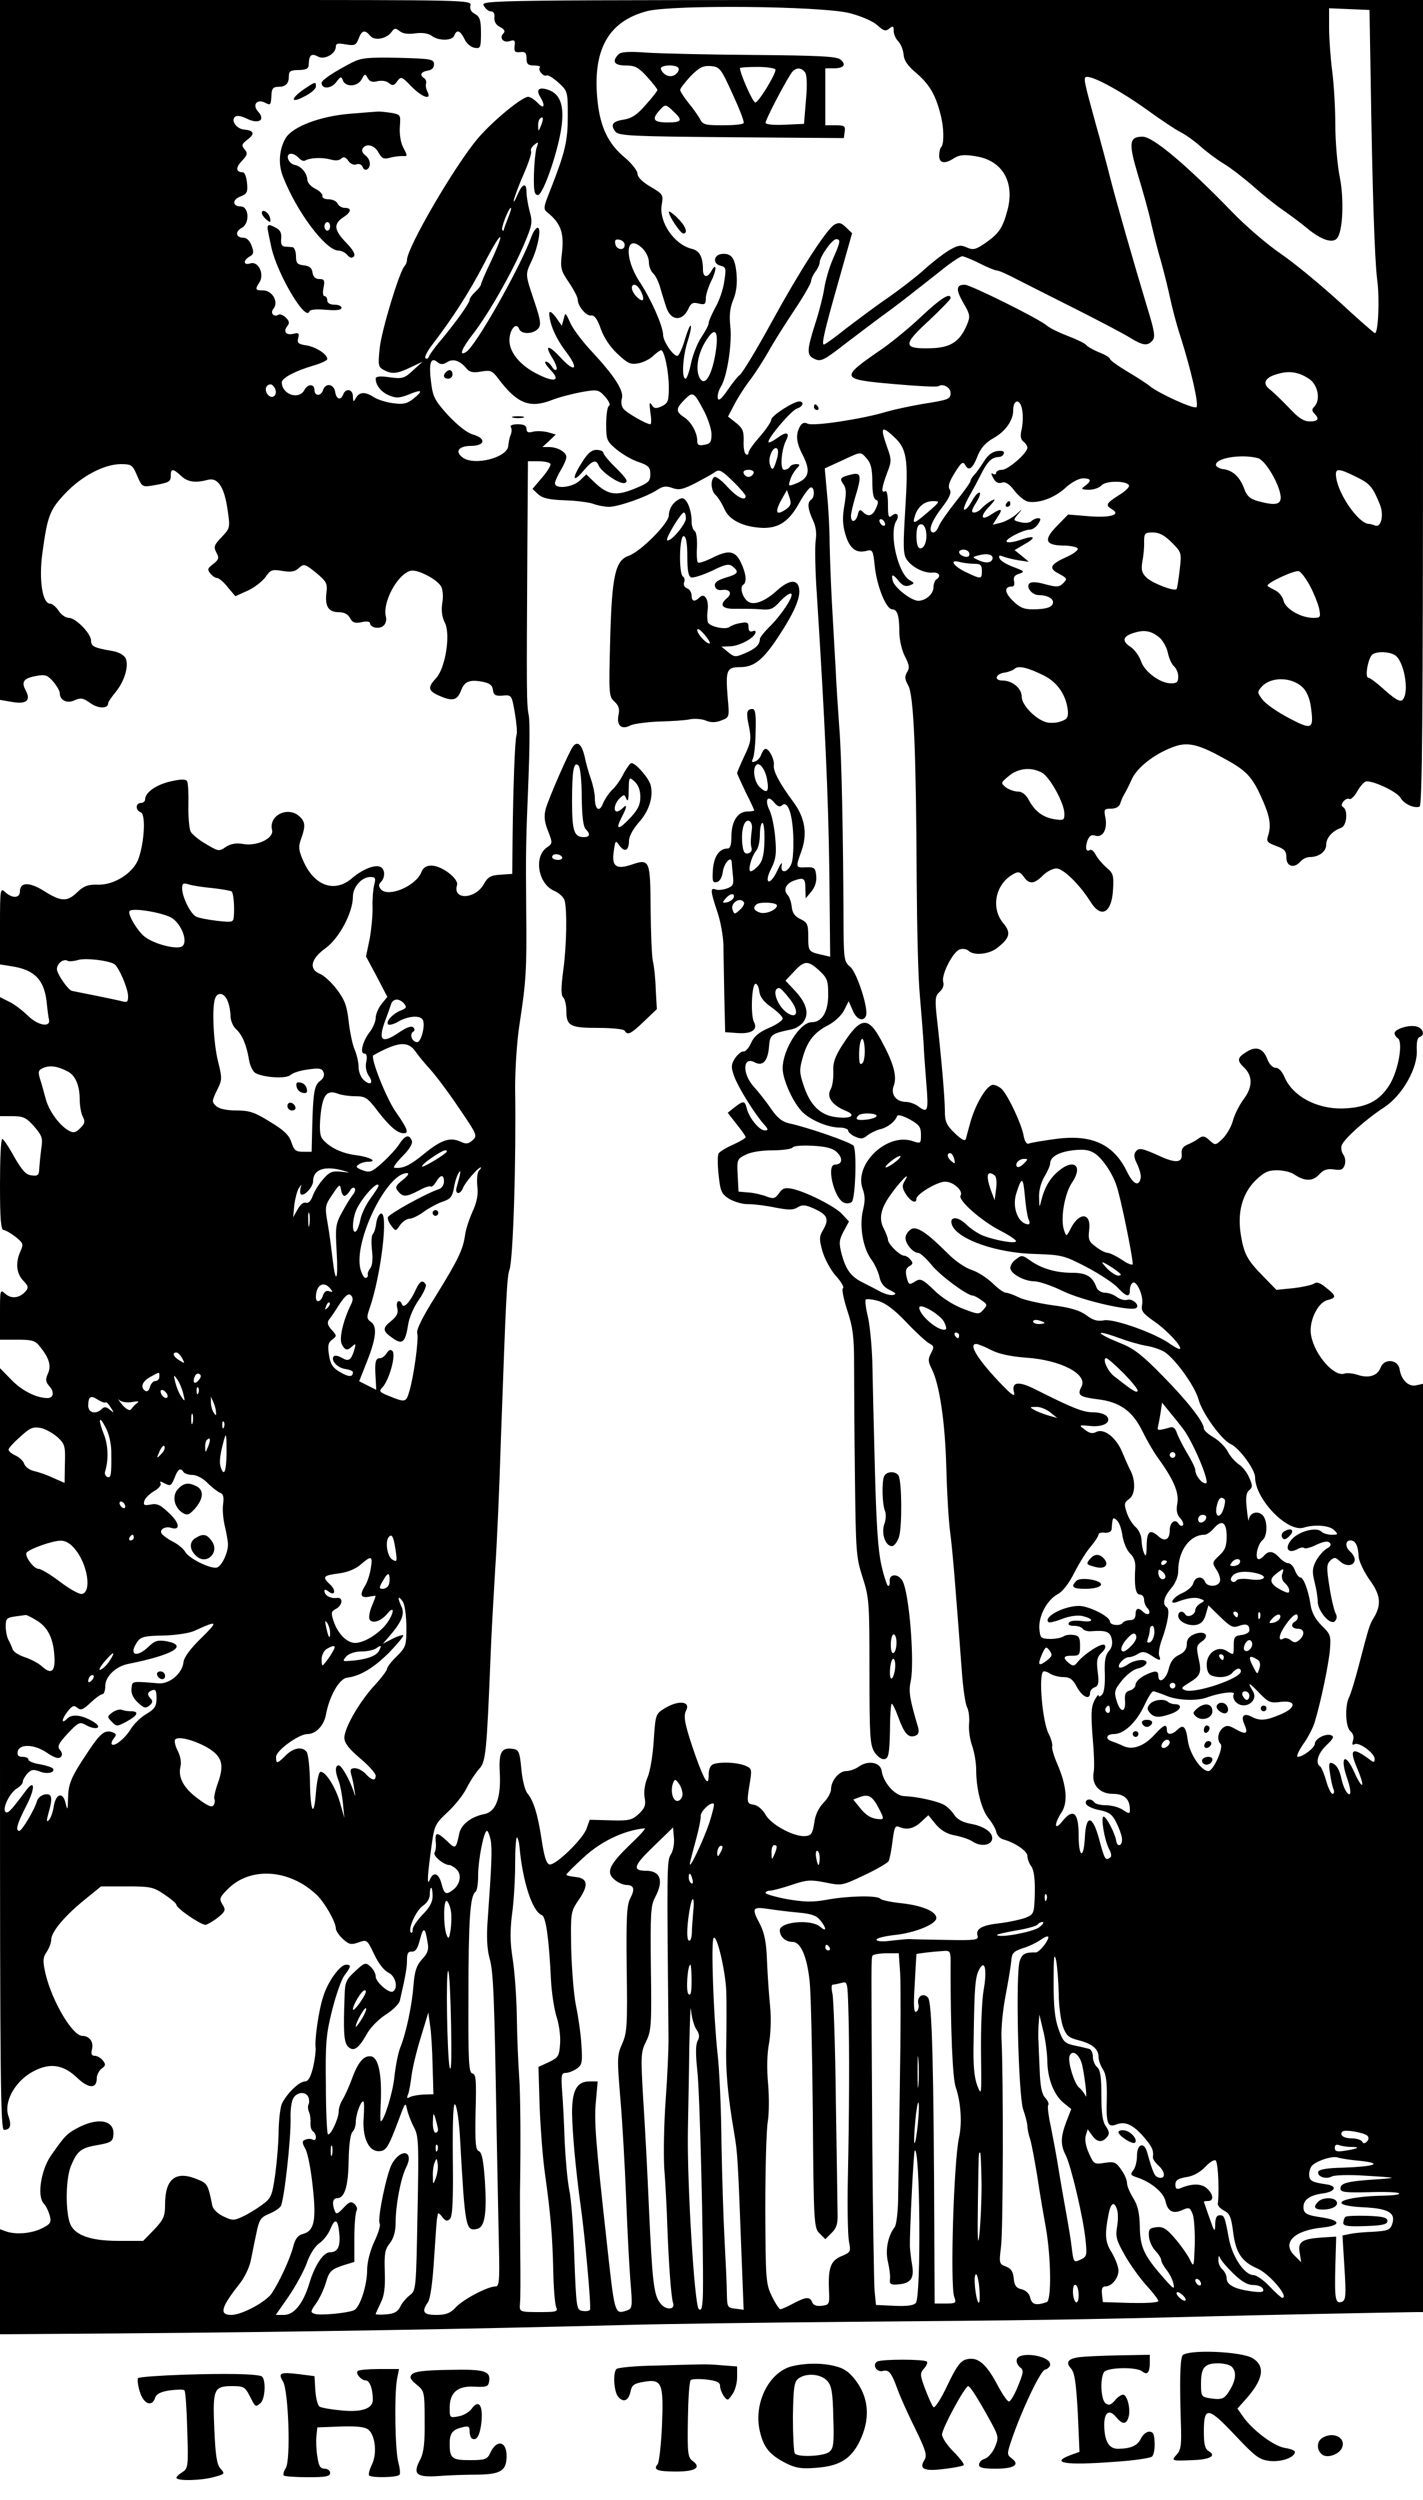
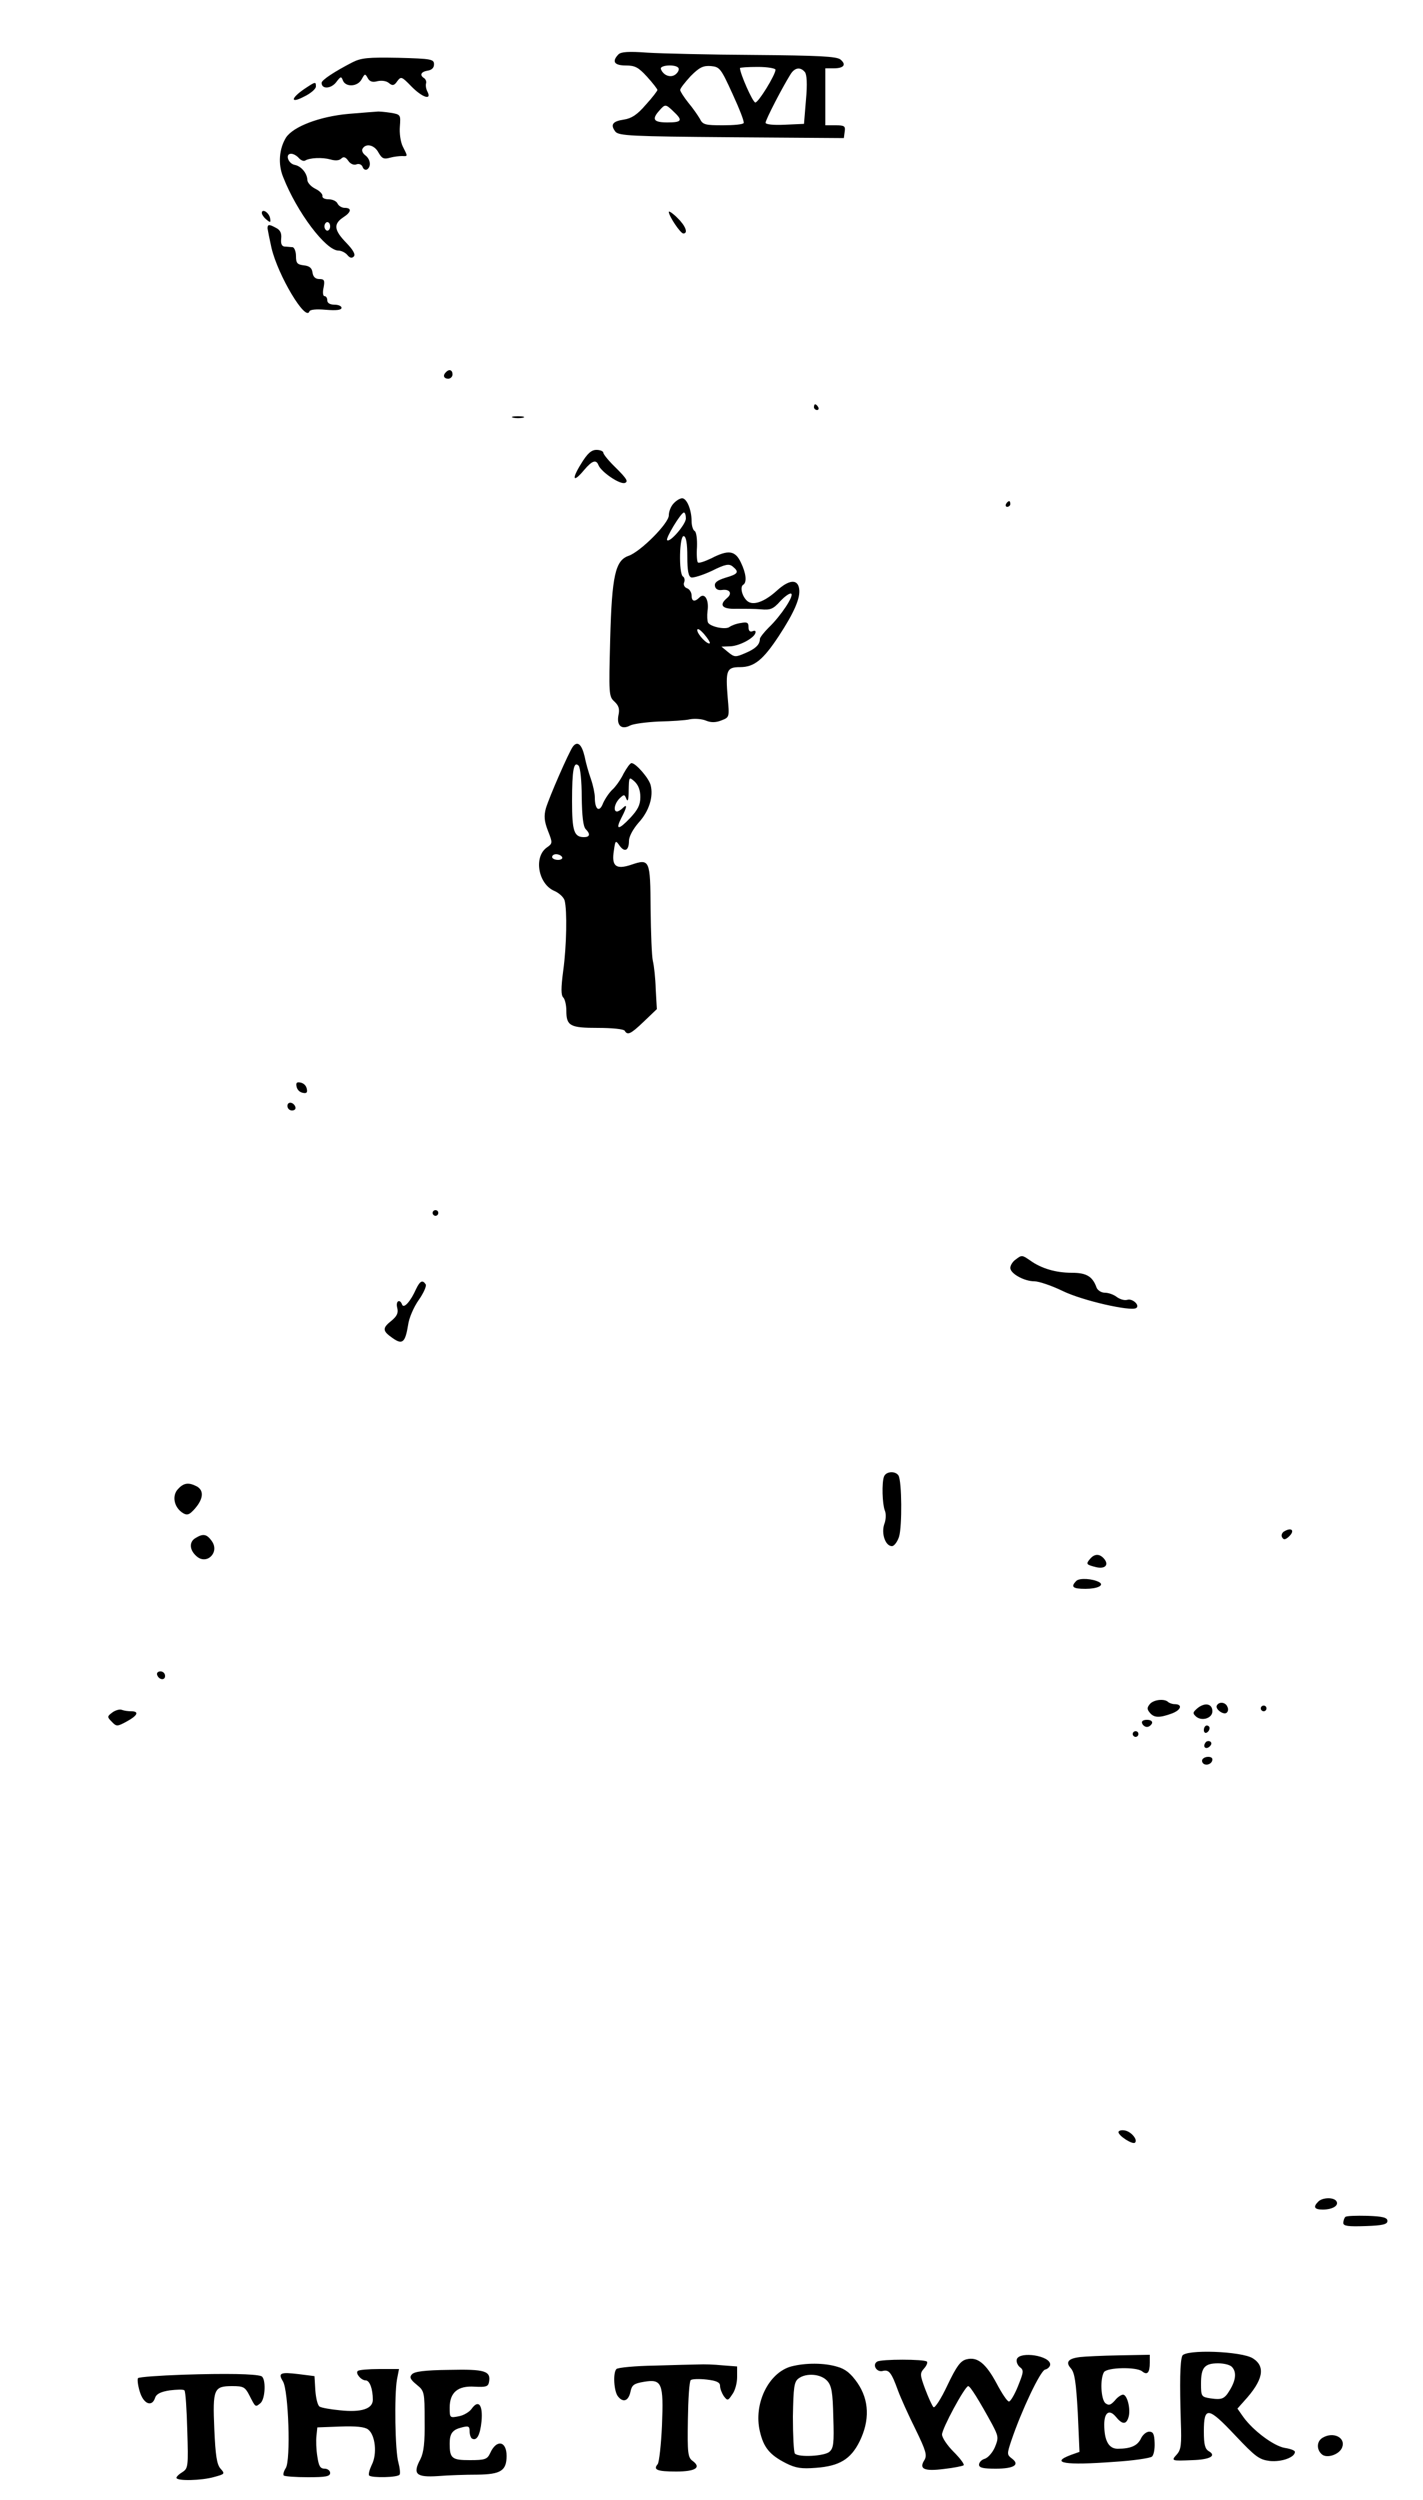
<svg xmlns="http://www.w3.org/2000/svg" version="1" width="666.667" height="1170.667" viewBox="0 0 500 878">
-   <path d="M0 122.9v122.9l4.1.7c5.1.9 6.8-.4 5-3.9-1.7-3.1-.9-4.4 3.6-5.2 3.2-.6 4-.3 6 2 1.3 1.5 2.3 3.3 2.3 4 0 2.6 2.6 3.8 5.3 2.5 2.1-.9 2.9-.8 5.4 1 2.7 2 6.3 2.1 6.3.1 0-.5 1.2-2.2 2.6-3.9 3.2-3.9 4.8-9.4 3.5-12-.6-1.1-2.6-2.2-4.8-2.5C33 227.5 32 227 32 225c0-2.5-5.4-8-7.8-8-1.1 0-2.7-1.1-3.6-2.5-.9-1.4-2.3-2.5-3-2.5-2.7 0-4-8.4-2.7-17.8 1.8-13.2 2.6-15.2 8.1-21 5.8-6.1 13.7-10.2 19.5-10.2 3.7 0 4.1.3 5.7 4.1 1.7 3.9 1.8 4 5.5 3.4 5.8-1 6.3-1.3 6.3-3.5 0-2.5.8-2.5 3.6.1 2.3 2.2 5 2.6 9.5 1.4 3.5-.9 5.8 2.7 6.9 10.8.9 6 .8 6.3-2.1 9.3-2.7 2.8-2.9 3.5-1.9 5.4 1.1 2 .9 2.5-1.1 4.1-2 1.5-2.1 1.9-1 3.3.7.9 1.8 1.6 2.4 1.6.6 0 2.3 1.4 3.7 3.2l2.7 3.2 4.2-1.9c2.3-1 5.1-3.2 6.3-4.7 1.8-2.7 2.4-2.9 6-2.3 3 .5 4.4.3 5.8-1 1.8-1.6 2.1-1.5 6 1.6 3.7 3.1 4.1 3.8 3.7 7-.6 4.8.7 6.9 4.3 6.9 1.9 0 3.3.7 4 2.1.9 1.6 1.7 1.9 4.1 1.4 1.6-.4 2.9-.2 2.9.3 0 1.6 3.2 2.3 4.7 1 .8-.6 1.2-2.1.9-3.2-1.3-4.9 3.9-14.7 8.5-16.1 2.3-.8 9.5 2.9 10.9 5.5.6 1 .8 3.7.4 5.8-.4 2.6-.1 4.9.9 6.9 2.1 4 .2 16-3.1 19.5-3.1 3.3-2.8 4.5 1.5 6.3 4.4 1.9 6 1.4 7.3-2 1.2-3.2 3-3.9 7.4-3.1 2.6.5 3.6 1.2 3.8 2.9.2 1.8.9 2.2 3.4 2 3.2-.3 3.2-.2 4.3 6.1.6 3.5.9 7 .6 7.7-.6 1.6-1.2 18.8-1.4 36.6l-.1 12.2-4.2.3c-3.4.2-4.4.8-5.8 3.3-3 5.4-11.1 5.7-9.4.3.6-2.2-5.4-6.8-9-6.8-1.8 0-2.9.7-3.5 2.2-1.9 5-11.7 9.1-14.3 6.1-.8-1-.8-1.7 0-2.5 1.7-1.7 1.5-4.8-.3-5.4-2-.8-6.3 1-9.9 4.1-6.1 5.2-13.3 2.6-17.1-6.3-1.6-3.6-1.7-4.9-.7-7.6 1.6-4.4 1.5-6-.6-7.9-4.1-3.7-10.9-.3-9.6 4.8.7 2.9-5.3 5.8-10.2 4.9-2.4-.4-4.2-.1-6 1-2.4 1.7-2.7 1.6-6.9-.9-2.5-1.4-4.9-3.4-5.5-4.4-.5-1-.9-5.2-.8-9.3.1-4.1-.1-7.9-.5-8.5-.5-.7-2.1-.7-5.6.1-5.1 1.1-9.1 3.9-9.1 6.3 0 .7-.7 1.3-1.5 1.3-1.9 0-2 2.6 0 3.3 1.7.7 1.3 10.1-.8 16.2-1.8 5.1-8.7 9.5-14.6 9.2-3.2-.1-4.7.5-6.9 2.6-3.6 3.5-5.7 3.4-11.6-.3-5.2-3.3-8.6-3.3-8.6.1 0 2.4-2.7 2.5-5.2.2-1.7-1.6-1.8-1.1-1.8 11.9v13.5l3.7.6c8.6 1.2 12.1 4.9 12.8 13.7.2 1.9.5 4.2.7 5 .7 3-3.9 2.2-7.4-1.3-1.9-1.8-4.8-4.1-6.6-4.9L0 350.2V392h4.4c3.8 0 4.8.5 7.6 3.6 2.8 3.3 3.1 4.1 2.5 7.8-.3 2.3-.6 5.4-.7 6.9-.1 2.4-.4 2.8-2.7 2.5-2-.2-3.3-1.7-6.1-6.5-1.9-3.5-3.8-6.3-4.2-6.3-.5 0-.8 7.2-.8 16 0 12.1.3 16 1.3 16 .6 0 2.5 1.1 4.2 2.4 2.7 2.2 2.8 2.6 1.7 5-1.8 4-1.5 7.7.9 10.3 1.8 1.8 2 2.5 1 3.7-2.1 2.5-5.1 2.9-7.2 1-1.9-1.7-1.9-1.5-1.9 7.2v8.9h6.1c5.2 0 6.3.3 8 2.5 3.2 4 4 6.7 2.7 9.5-.9 2-.8 2.8.6 4.4 1.8 2 1.4 4.1-.7 4.1-3.9 0-9-2.6-12.6-6.3L0 480.5v133.8C0 730 .2 748 1.4 748c2.2 0 2.7-1.5 1.6-4.7-1.7-4.7 1.7-11.5 7.6-15.2 6.3-3.8 11.3-3.4 16.6 1.7 4 3.8 6.8 3.8 6.8.1 0-1.2.8-2.7 1.7-3.4 1.5-1.1 1.5-1.5.4-2.9-.7-.9-2-1.6-2.8-1.6-1.1 0-1.4-.7-1-2.2.7-2.6-.8-4.8-3.4-4.8-3.4 0-10.6-12.1-12.9-21.8-1-4.5-1-5.6.4-7.7.9-1.3 1.6-3.3 1.6-4.3 0-2.7 4.7-8.3 11.6-13.9l5.9-4.8h9c8.2 0 9.4.2 13.2 2.8 2.4 1.6 4.3 3.2 4.3 3.7 0 1.2 8.5 7 10.2 7 .7-.1 2.6-1.2 4.3-2.5 2.7-2.2 2.9-2.7 1.7-4.6-1.2-1.9-1.1-2.5 1.5-5.1 7.8-8.3 21.8-7.6 31.6 1.7 2.8 2.7 6.7 9.5 6.7 11.8 0 .7 1.1 2.4 2.4 3.6 2.2 2 2.9 2.2 5.5 1.3 3.1-1.1 3.1-1 5.6 4.2 1.5 3.2 3.5 5.7 5 6.4 2.5 1.2 3.5 5.4 1.6 6.6-1.3.9-6.1-3.3-6.1-5.3 0-1-.8-2.5-1.8-3.4-1.7-1.6-2.1-1.5-5.4 1.6-3.1 2.8-3.6 3.9-3.7 8.2-.5 13.2-.3 16.7 1.2 18.3 2 1.9 3.7.7 6.8-4.8 1.2-2.1 4.1-5 6.5-6.5 2.5-1.6 4.7-3.8 4.9-4.9 2-8.7 2.5-11.5 2.5-14.2 0-2.4.4-3.1 1.7-3 1.3.1 2.1-1.1 2.9-4.4 1.2-4.5 1.8-4.2 2.7 1.5.4 2.3-.1 3.6-2 5.6-1.9 2.1-2.6 4-3 9-.5 7-2.6 17-4.7 22.1-.7 1.8-1.6 6.3-2 10-.5 5.6-3.7 15.8-4.8 15.8-.2 0-.2-3 0-6.8.4-9.6-.8-15.6-3.4-16-2.6-.4-4.7 2.1-6.9 8.3-1 2.7-2.5 5.9-3.2 7-.7 1.1-1.3 2.9-1.3 4.1 0 2.5-3 8.8-3.8 7.9-.3-.3-.7-8.1-.7-17.3-.2-14.6.1-17.9 2.2-26.2 1.3-5.2 3.2-10.7 4.3-12.2 2.4-3.2 2.5-3.8.6-3.8-2.1 0-6.4 5.9-8 11.1-1.6 4.7-3.1 15.2-2.7 18.2.1 1.1-.3 4.1-.9 6.8-.9 3.5-1.7 4.9-2.9 4.9-1.9 0-6.2 4.1-8 7.7-.6 1.2-1.1 5.5-1.2 9.5 0 4-.6 11-1.2 15.5-1.1 7.6-1.4 8.3-4.7 10.7-1.9 1.4-5 3.3-6.8 4.1-3 1.4-3.6 1.4-6.7-.1-2-.9-3.7-2.6-3.9-3.8-1.5-7.4-1.7-7.8-5.2-9.2-7.6-3.2-11.4-.3-11.4 8.8 0 4.1-.5 5.3-3.8 8.8l-3.9 4h-8.7c-10.3 0-15.9-2.2-17.2-6.7-1.5-5.3-1.2-15.6.6-19.8 2.2-5.2 3.5-6.2 9.5-7.2 4.1-.7 5.1-1.2 5.3-3.1.8-5.4-4.8-6.8-12.1-3.1-4.2 2.2-4.9 2.9-9.9 10.1-3.4 5-4.8 14-2.5 16.6.9.9 1.8 2.9 2.2 4.4.6 2.3.2 2.9-2.6 4.3-3.6 1.9-9.2 2.4-12.7 1.2l-2.2-.8v36.9l41.3-.3c63.3-.5 122-1.5 179.7-3 10.2-.3 46-.8 79.5-1.1 60.8-.5 78-.7 124.6-1.9 19.6-.5 59.5-1.3 72.7-1.5h2.2V486l-2.3.5c-2.7.7-5.3-1.8-5.9-5.5-.5-3.6-5.4-4.1-6.7-.7-1.1 2.9-4.2 3.9-8.2 2.5-1.6-.5-3.6-.7-4.5-.4-3.5 1.3-10.4-6.4-11.7-13.3-1-4.7 2.2-11.6 5.7-12.5 3.3-.8 3.2-1.5-.5-4.4-2-1.7-3.3-2.1-4.2-1.4-.7.5-3.9 1.2-7.2 1.6l-6 .6-4.6-4.7c-5.7-5.8-6.8-7.9-7.9-14.6-1.3-7.9.5-14.4 5-19 3.1-3 4.5-3.7 7.7-3.7 2.1 0 4.7.6 5.8 1.3 3.8 2.6 6.6 2.7 8.9.3 1.6-1.8 2.9-2.2 5.3-1.9 2.5.4 3.2.1 3.8-1.6.4-1.2.1-2.8-.5-3.6-.6-.8-.9-2.2-.6-3.2.8-2.3 8.6-9.3 15.1-13.5 6.3-4.2 11.8-13.9 11.3-20.2-.1-2.4.2-4.1 1-4.4 2-.6 1.3-3.1-1.1-3.7-2.6-.7-7.7.9-7.7 2.4 0 .5.5 1.3 1.1 1.7 2 1.2.3 11.2-2.8 16.3-3.6 5.8-8.1 8.1-16.5 8.4-9.2.2-17.6-4.3-20.5-11.1-.8-1.9-2-3.2-3.1-3.2-1 0-2.2-1.2-2.9-3-1.4-3.8-3.9-4.7-7.1-2.7-3.5 2.1-3.7 3.1-1.1 5.6 3.1 2.9 3.1 6.9-.1 11.1-1.4 1.9-3.2 5.3-3.8 7.6-.6 2.2-2.3 5.1-3.7 6.4-2.4 2.3-2.5 2.3-4.5.5-1.7-1.6-2.4-1.7-3.8-.7-.9.7-2.7 1.7-4 2.2-1.6.7-2.2 1.7-2 3.2.4 3.1-2 3.4-7.3 1-6.6-3-7.7-3.2-8.8-1.8-.8.9-.7 2.2.5 4.5.8 1.7 1.4 3.9 1.2 4.8-.6 3.2-2.6 2.3-4.8-2.2-4.7-9.7-12.4-13.2-25.1-11.5-4.4.6-8.6 1.3-9.3 1.6-.9.4-1.6-.7-2-3.1-.8-3.9-5-13-7.4-15.8-.8-.9-2.3-1.7-3.3-1.7-2.1 0-6 6.4-7.9 13-.7 2.5-1.4 5.1-1.6 5.9-.3 1-1.4.5-3.9-1.9-3-2.9-3.5-4.1-3.5-7.9 0-4.3-1.2-18.4-2.9-33.4-.6-5.8-.5-7 1.1-8.4 1.1-1 1.6-2.4 1.2-3.5-.7-2.4 3.4-10.6 5.9-11.4 1-.3 2.4-.1 3 .5 1.8 1.8 7.2 1.3 10.1-1 4.5-3.5 4.9-5.4 2.1-8.7-4.5-5.4-2.7-13.9 3.7-17.3 1.6-.9 2.3-.7 3.5 1 1.9 2.8 3.7 2.6 6.7-.4 1.4-1.4 3.5-2.5 4.8-2.5 2.4 0 8.2 5.7 11.9 11.6 3.8 6.2 7.6 4.1 8-4.4.3-4.7 0-5.6-2.3-7.5-1.4-1.2-3.1-3.2-3.8-4.5-.6-1.2-1.5-2-2-1.7-1.4.9-1.8-.8-.9-3.3.7-1.7 1.4-2.2 2.8-1.7 2.6.8 4.3-2.3 3.5-6.4-.6-2.8-.4-3.1 2-3.1 1.7 0 2.9-.7 3.2-1.8.3-.9.9-2.4 1.4-3.2.5-.8 1.8-3.3 2.8-5.6 2.1-4.3 8.7-9.2 15.4-11.4 4.5-1.4 8.3-.4 16.8 4.3 7.9 4.3 9.9 6.4 13.2 13.7 3 6.6 3.6 9.9 2.3 13.7-.6 1.8-.1 2.3 2.9 3.4s3.6 1.8 3.6 4.1c0 3.2 2.8 3.9 5 1.3.7-.8 2.1-1.5 3.2-1.5 3.2 0 5.8-1.9 5.8-4.4 0-2.4 2.2-4.8 5.3-5.9 1.9-.7 2.4-6.1.7-7.2-.8-.5-.7-1.1.1-2.1.6-.7 1.5-1.1 2-.8.5.3 1.7-.8 2.7-2.5.9-1.7 2.3-3.3 3-3.6 2-.7 11.1 3.5 12.3 5.7 1.2 2.1 4.7 3.8 6.7 3.1.9-.4 1.2-29.7 1.2-141.9V0H334.5C169.2 0 168.9 0 170 2c.6 1.1 1.7 2 2.5 2 .9 0 1.4.8 1.2 2.2-.1 1.4.6 2.6 2 3.3 1.6.8 1.9 1.5 1.2 2.2-1.6 1.6-.1 3.5 2.3 2.7 1.6-.5 1.9-.2 1.6 1.8-.2 1.9.1 2.3 2 2.1 1.7-.2 2.2.2 2.2 2.2s.5 2.5 2.7 2.5c1.4 0 2.3.3 2 .7-.9.8 1.3 3.4 2.3 2.8.5-.3 2.3.8 4.2 2.5 3.3 3 3.3 3.2 3.3 11.8 0 8.8-.9 12.6-6.2 26.1-2.5 6.3-2.5 6.5-.6 8 4.3 3.6 5.5 6.9 4.8 13.5-.7 5.8-.5 6.5 2.4 10.8 1.7 2.5 3.1 5.2 3.1 6 0 2.3 3 5.9 4.7 5.6 1.1-.2 2.2 1.2 3.4 4.7 1.1 3.1 3.3 6.4 5.9 8.8 3.6 3.4 4.6 3.8 7.3 3.3 1.7-.3 4.1-1.5 5.2-2.6 1.2-1.1 2.4-2 2.8-2 1.1 0 2.7 7.4 2.7 13 0 4.9-.3 5.6-2.5 6.7-2.1.9-2.7.8-3.5-.5-.8-1.3-.9-.6-.5 2.5.4 2.4.4 4.3 0 4.3-1.3 0-8.2-3.9-9.4-5.4-.7-.8-1-2.4-.6-3.6.8-2.7-2.5-7.9-10.7-16.7-3.3-3.5-6.7-8.1-7.5-10.1-1.6-3.5-1.7-3.6-2.2-1.3l-.7 2.5-2.1-3c-1.4-1.8-2.2-2.3-2.3-1.4 0 3.6 2.3 8.9 6 13.7 4.6 6.1 3 7.4-2.1 1.8-4.2-4.5-5.7-4.5-2.9.1 1.2 1.9 1.9 3.8 1.5 4.2-.3.4-1.1-.1-1.6-1.1-.6-.9-1.5-1.7-2.1-1.7-.7 0 .1 1.3 1.6 2.9 3.7 3.8 1.6 4.6-4.5 1.5-6.1-3-9.9-7.6-9.9-11.9 0-3.7 2.4-6.6 3.4-4 .7 2 5 1.9 6.7-.1 1.1-1.3.9-2.9-1.4-9.7-3.2-9.6-3.2-9.2-.8-14.3 2.2-4.8 3.4-11.4 2-11.4-.6 0-1.6 1.5-2.2 3.2-3.9 10.7-19.5 38.3-22.9 40.4-2.7 1.7-1.6-1.2 2.4-6.3 5.4-7 13.6-21.3 17.9-31.4 2.9-6.8 3.1-7.8 2-11.7-.6-2.3-1.1-5.3-1.1-6.7 0-3.6-1.5-3.1-3.3 1.2-.9 2.1-1.4 2.7-1.1 1.3.4-1.4 1.9-5.5 3.6-9.3 1.6-3.7 2.7-7.1 2.4-7.6-.3-.5.2-1.5 1.1-2.2 1.5-1.3 1.6-1.1.8 1.1-.4 1.4-.8 5.6-.9 9.5-.1 5.6.2 7 1.4 7 1.9 0 7.5-16.5 8.4-24.8.8-6.8-.7-10.7-4.6-12.1-3.4-1.2-4.6-.2-3 2.4 1.9 3.1 1.4 4.6-.8 2.2-1.2-1.2-2.7-2.2-3.4-2.2-2.2 0-12.6 8.6-17.7 14.6C159.7 58.3 143 87 143 91.3c0 .7-.4 1.7-.9 2.2-1.8 2-8.1 22.7-8.7 28.9-.6 5.8-.5 6.5 1.4 7.5 2.9 1.6 4.7 1.4 9.5-.9l4.2-2-3.4 3.1c-3 2.8-3.7 3-8.2 2.4-3.4-.5-4.9-.3-4.9.5 0 2.3 2 4.8 4.8 5.9 2.4 1 3.6.9 6.7-.3 4.8-2 5.4-1.5 1.8 1.4-2.3 1.8-3.6 2.1-7.2 1.6-2.5-.3-5.5-1.3-6.7-2.1-3.1-2-5.1-1.9-6.3.2-.9 1.6-1 1.6-1.1-.5 0-2.5-2.5-3-3.4-.7-.8 2.2-2.4 1.8-2.8-.7-.4-3-3.4-3.5-4.3-.8-.7 2.2-3 2.2-3 0s-2.3-2.3-3.5-.1c-1.9 3.7-7.9 1.7-8-2.6 0-1.5 4.6-4 11.1-5.9 2.7-.8 4.9-1.8 4.9-2.3 0-1.7-3.9-4.2-7.3-4.8-2.9-.4-3.4-.9-2.9-2.6.4-1.7.1-1.9-1.6-1.5-2.6.7-3.8-.7-2.3-2.6.9-1.1.8-1.8-.4-3-.9-.9-2.1-1.4-2.6-1.1-1.7 1.1-3.1-.6-1.8-2.1 1.9-2.3-.4-6.4-3.6-6.4-2.8 0-3-.3-1.3-2.9 1.8-2.9-.5-7.5-3.2-6.6-2.5.8-2.7-1-.3-2.4 1.4-.8 1.6-1.4.7-3.8-.6-1.7-1.7-2.8-2.8-2.8-2.8 0-3.1-2.2-.6-3.5 2.8-1.5 2.5-7.5-.4-7.5-3 0-3.1-2.4-.1-3.5 2.3-.9 2.6-1.5 2.3-4.7-.2-2.1-.8-3.8-1.5-3.8-2.4 0-2.6-1.6-.3-4 2-2.1 2.1-2.7.9-4.1-1.1-1.4-1-1.8 1.1-3.4 2.7-2 2.2-3.2-1.2-3.5-2.6-.2-4.7-3-3.3-4.4.7-.7 2.2-.4 4.3.6 4.1 2 6.6.5 3.9-2.5-2.2-2.4-.4-4.6 2.5-3.1 1.9 1 2 .9 2.2-3.1.1-1.9.7-2.5 2.3-2.5 2.7 0 3.8-1.1 3.8-3.8 0-1.7.6-2.1 3.5-2.1 2.9-.1 3.5-.5 3.5-2.3.1-3 1-3.7 3.3-2.4 2.2 1.2 6.2-1 6.2-3.5 0-1.2.8-1.3 3.5-.8 3.1.5 3.6.3 4.5-2 1.1-3 2.2-3.3 4.1-1 1.5 1.8 5.7 1.1 7.5-1.4 1-1.4 1.4-1.4 2.8-.3 1 .9 3 1.2 5.6.8 2.5-.3 4.5 0 5.7.9 2.4 1.8 7.2 1.8 7.9-.1.9-2.3 2.1-1.8 3.6 1.2.7 1.6 2.3 2.9 3.6 3.1 2 .3 2.2 0 2.2-5.2 0-4.6-.4-5.7-2.1-6.7-1.4-.7-1.9-1.7-1.6-3C165.8 0 164.1 0 82.9 0H0v122.9zM298.5 4.6c4.2 1.1 8.1 2.8 9.7 4.2 2.3 2.1 3 2.3 4.3 1.2 1.3-1 1.5-.9 1.5.8 0 1.1.7 2.8 1.6 3.7.9.9 1.7 2.9 1.9 4.6.1 2.1 1.4 4 4.4 6.5 4.6 4 6.7 7.4 8.5 14.3 1.3 4.7 1.4 10.6.3 11.8-.4.3-.7 1.7-.7 3 0 2.7 2 3 5.3.8 1.8-1.1 3.5-1.3 7.7-.6 9.2 1.5 13.6 9 11 18.9-1.7 6.3-3 8.2-7.7 11.5-3.5 2.4-4.4 2.6-6.6 1.6-2.2-1-3.1-.8-6.4 1.1-2.1 1.3-6.1 4.4-8.8 6.9-2.8 2.5-8.4 6.8-12.4 9.6-4 2.7-10.5 7.6-14.6 10.7-4 3.2-7.6 5.8-8 5.8-.9 0 0-4.2 5.3-22.8l4.6-16.3-2.1-2c-1.7-1.7-2.5-1.9-4.1-1-2.7 1.5-12.1 16-22 34.1-5.3 9.7-10.6 18.5-11.4 18.8-.4.2-2.3 2.5-4 5-2.3 3.4-3.4 4.2-3.6 3-.2-.9.3-2.7 1.1-4 2.2-3.5 4-15.3 3.3-21.3-.4-3.8-.1-6.4 1-9.1 1.1-2.6 1.5-5.6 1.2-9.2-.5-5.6-1.8-7.4-5.3-7-2.8.4-3.1 3.4-.4 4.1 2 .5 2.1 1 1.4 5.4-.3 2.6-1.7 6.8-3.1 9.2-1.3 2.4-2.4 4.9-2.4 5.6 0 .7-1.2 2.9-2.6 5-1.4 2.1-3 6.2-3.6 9.1-.6 3-1.5 5.4-1.9 5.4-1.5 0-1-7.8.7-13.1.9-2.7 1.4-5.2 1.1-5.5-.3-.3-1.2 2-2.1 5-.9 3.1-2.1 5.6-2.6 5.6-1.5 0-5-5.1-5-7.4-.1-3.2-4.2-12.5-8.3-18.7-5.5-8.4-4.9-17.2.9-11.8 1.4 1.3 2.4 3.4 2.4 5 0 1.4.7 3.2 1.5 3.9.8.7 2 3.1 2.6 5.4.6 2.2 1.6 5.3 2.1 6.8 1.7 4.6 5.6 4.7 7.7.2.9-2 1.6-2.3 3.6-1.8 2.1.5 2.5.3 2.5-1.8 0-1.3.9-4.1 2-6.3 1.9-3.8 1.8-6.7-.1-3.2-1.4 2.4-2.9 2.1-2.9-.6 0-4.4-1.2-6.7-3.9-7.3-6.2-1.5-11.6-9.4-10.6-15.4.6-3.6.5-3.8-3.9-6.4-2.9-1.7-4.6-3.4-4.6-4.6 0-1-2-3.6-4.5-5.7-5.7-4.7-8.5-10.5-9.5-19.4-2-18.2 3.6-28.4 17.4-32 9-2.3 60.9-1.8 71.1.7zM481.6 27c.6 39.9 1.4 64.2 2.3 71.2.9 6.6.4 18.8-.8 18.8-.3 0-6-5-12.6-11.1-6.6-6-15.8-13.6-20.5-16.8-4.7-3.2-12.4-9.8-17.1-14.7-16-16.5-27.8-26.4-31.4-26.4-4.8 0-5 2.2-1.7 13.3 1.7 5.6 3.9 13.3 4.7 17.2.9 3.8 2.4 9.9 3.5 13.5 1 3.6 2.4 9.2 3.1 12.5.7 3.3 2.2 9.2 3.5 13.1 4 12.6 6.7 24.5 5.8 25.4-.9.8-13.2-4.8-16.4-7.4-.8-.7-4.3-3-7.7-5-3.5-2.1-6.3-4.1-6.3-4.6 0-.4-1.8-1.5-3.9-2.3-2.2-.9-4.2-2.1-4.5-2.6-.4-.5-3.2-1.9-6.4-3.1-3.1-1.2-6.4-2.8-7.3-3.6-2.5-2.3-26.9-14.4-28.9-14.4-3.1 0-3.2 1.7-.5 6.4 2.4 4.1 2.5 4.7 1.2 7.8-2.5 5.8-5.7 7.9-12.5 8.1-10 .3-10.1-1.2-.9-9.6 4.2-4 7.7-7.5 7.7-8 0-2.1-3.4 0-10.1 6.3-4 3.8-10.3 9-13.9 11.5-15.1 10.4-15 10.7 4.3 12.4 8 .7 15 1.1 15.5.7 1.6-1 4.2.5 4.2 2.4 0 2.2-.6 2.4-10 3.9-4.1.7-9.7 1.9-12.5 2.7-8.1 2.5-25.8 5.2-27.7 4.2-1.2-.6-2-.3-2.8 1.1-1.5 2.9-1.2 5.6 1.1 10 2.7 5.3 2.2 7.9-1.9 9.7-3.2 1.3-3.3 1.3-2.6-.9.3-1.2 1.3-3 2.2-4 1.4-1.5 1.4-1.7-.1-1.7-.9 0-1.9.4-2.2 1-.3.5-1.2 1-2 1-1.5 0-1-7 .7-10.3 1.5-2.9.1-3.3-3.2-.8-1.7 1.2-3 1.8-3 1.3 0-1.7 8.1-11.1 10-11.7 2.2-.7 2.7-2.5.8-2.5-2 0-9.8 5-9.8 6.4 0 .7-1.8 3.4-4 5.9-2.2 2.5-4 5-4 5.7 0 .6-.4.9-.9.5-.6-.3-.9-2.4-.8-4.6.1-3.4-.3-4.5-2.7-6.4l-2.8-2.2 2.1-4c1.1-2.2 3.5-6 5.3-8.4 1.9-2.4 4.9-7.1 6.8-10.4 1.8-3.3 6-9.9 9.2-14.7 3.2-4.8 5.8-9.3 5.8-10.1 0-.7.7-2.2 1.5-3.3.8-1 1.5-2.5 1.5-3.2 0-2 4.4-8.2 5.8-8.2 1.7 0 1.5 1-1.2 7.1-1.3 3-2.6 7.6-3 10.3-.4 2.6-1.8 8.2-3.2 12.4-3 9.5-3 11-.1 12.3 2.1 1 3.3.4 10.6-5.3 4.5-3.4 10.4-7.9 13-9.8 2.7-1.9 7.3-5.4 10.2-7.7 3-2.3 8-6.3 11.2-8.8 3.1-2.5 6.2-4.5 6.8-4.5.6 0 3.3 1.1 6.1 2.5 2.7 1.4 5.5 2.5 6.1 2.5.7 0 4 1.5 7.4 3.3 3.4 1.7 12.8 6.5 21 10.6 8.1 4.1 16.5 8.5 18.5 9.8 4.4 2.7 6.1 2.9 7.8.8 1-1.2.6-3.4-1.8-11.2-4.8-15.9-10.9-37.2-13.1-45.8-1.1-4.4-3.4-13-5.1-19-4.3-15.7-4.5-16.5-3-16.5 2.7 0 12.3 5.3 20.8 11.4 4.8 3.5 10.2 7.1 12 8 1.8.9 5 3.2 7 5 2 1.8 5.7 4.6 8.2 6.1 2.5 1.5 7.4 5.3 10.9 8.4 3.5 3.1 8.1 6.7 10.2 8.1 2 1.4 5.7 4.1 8.1 6.1 4.9 4.1 9 5.5 10.6 3.6 2.1-2.5 2.5-14.1.9-21.8-.8-4.1-1.5-12.1-1.5-17.9 0-5.8-.5-14.3-1.1-19-.6-4.6-1.1-11.5-1.1-15.3V2.9l7.1.3 7.1.3.4 23.5zM190.1 44.1c-.9 2.2-1 2.2-1 .3-.1-1.1.2-2.4.6-2.7 1.2-1.2 1.4 0 .4 2.4zm-11.6 32.5c-.8 2-1.5 3.9-1.5 4.2 0 .3-.2.3-.5 0-.6-.5 2.2-7.8 3-7.8.3 0-.2 1.6-1 3.6zm-5.9 15c-2 4.1-3.6 7.9-3.6 8.3 0 .4-.9 1.6-2 2.6s-2 2.3-2 2.8c0 1.1-4.6 7.6-10.1 14.2-2.1 2.4-3.9 5-4.2 5.7-.2.7-.8 1-1.2.6-.4-.4.6-2.4 2.2-4.5 7.3-9.5 13.2-18.7 18.3-28.5 6.2-12.1 8-12.9 2.6-1.2zm46.9-5.6c0 2.2-2.9 1.8-3.3-.3-.3-1.4.1-1.8 1.5-1.5 1 .2 1.8 1 1.8 1.8zm5.5 15.9c1.7 3.3 1.2 4.6-1 2.6-2.1-1.9-2.7-4.5-1-4.5.5 0 1.4.9 2 1.9zm26.3 22.8c-1.3 7.2-3.6 11-5.3 8.3-1.7-2.7-1-8.1 1.6-12.6 3.7-6.3 5.2-4.6 3.7 4.3zm-94.2 2.5c2.1-1.4 4.6-.5 6.9 2.3 1 1.2 2.3 1.5 5 1 3.4-.6 4-.3 6.1 2.5 6.6 8.8 11.1 10.5 18.8 7.5 2.5-1 7.2-2.2 10.4-2.8 5.6-1 6-.9 8.3 1.6 1.3 1.5 2 2.9 1.4 3.2-.6.3-1 3.3-1 6.5 0 5.5.2 6 3.7 8.9 2.1 1.7 5.5 3.7 7.8 4.4 3.4 1.2 4 1.8 4 4.2 0 2.6-.6 3.1-5.7 5.2-6.5 2.6-9.3 2.1-14-2.4l-2.8-2.7-2.3 2.2c-2.6 2.4-8.7 3.1-8.7.9 0-.6.9-2.7 2-4.5 1.1-1.8 2-3.9 2-4.7 0-1.7-3.1-3.5-6.1-3.5h-2.3l2.4-2.2 2.3-2.2-2.8-.8c-1.6-.4-3.9-.5-5.2-.2-1.7.5-2.3.2-2.3-1 0-1.1-.9-1.6-3.1-1.6-1.8 0-2.8.4-2.4 1 .4.6.3 1.9-.1 2.8-.4.9-.7 2.6-.8 3.7-.2 4.2-11.9 7.2-16 4.2-2.9-2.1-1.5-4.1 3-4.1 4.9-.1 5.3-2.6.6-4-2-.5-5.4-3.2-8.7-6.7-4.7-5.2-5.4-6.5-6-11.4-.9-6.8-.2-9.3 2.1-7.4 1.2 1 2 1 3.5.1zm303.2 6.1c2.9 2.2 3.7 7.3 1.5 9.5-.9.9-.9 1.5 0 2.4 1.9 1.9 1.4 2.8-1.6 2.8-2.1 0-4-1.2-7.3-4.8-2.5-2.6-5.5-5.5-6.8-6.5-2.8-2.2-1.5-4.3 3.3-5.5 4-1.1 7.4-.4 10.9 2.1zm-363.6 3.3c.9 2.3-1.1 3.8-2.6 2-1.3-1.6-.7-3.6 1-3.6.5 0 1.2.7 1.6 1.6zm150.7 7.8c1.4 2.7 2.6 6.4 2.6 8.1 0 2.7-.4 3.4-2.5 3.7-1.9.4-2.5.1-2.5-1.3 0-2.9-2.1-6.8-4.7-8.4-2.9-2-2.9-3 .3-6.2 2.9-2.9 3.2-2.7 6.8 4.1zm111.8-.2c.3 1.7.2 4.6-.2 6.5-.6 2.3-.4 3.6.6 4.4.8.6 1.4 1.6 1.4 2.1 0 1.9-6.8 7.8-8.9 7.8-1.2 0-2.1.5-2.1 1.1 0 .5-.5.7-1.1.3-.8-.4-.7 0 .1 1.5.8 1.5 1.7 2 3 1.6 1.3-.4 2.6.4 4.5 2.9 1.5 1.9 3.6 3.6 4.8 3.8 3.8.6 9.1-1.3 13-4.8 2.1-2 4.8-3.4 6.2-3.4 2.9 0 3.2.8.8 2.6-1.6 1.2-1.5 1.3 1.3 1.4 1.7 0 3.7-.7 4.4-1.5 1.5-1.8 9.1-1.7 9.7 0 .2.6-1.5 2.2-3.7 3.5-4.4 2.8-4.7 3.5-2.2 4.9 3.1 1.9-.6 3-8.3 2.4l-7.2-.6-3.7 3.8c-5 5-4.5 7 1.9 7.1 2.7 0 5 .5 5.2 1.1.2.5-1.5 1.8-3.7 2.8-6.1 2.7-6.7 4.1-2.9 6 2.9 1.6 3 1.8 1.5 3.3-1.4 1.4-2.2 1.5-6.3.4-3.1-.9-5-.9-5.6-.3-1.3 1.3.9 4.1 3.3 4.1 2.8 0 5 1.1 5 2.5 0 1.7-2.3 2.5-7.2 2.5-3.1 0-4.6-.7-6.9-3-3-2.9-3.1-5-.4-5 .8 0 1.1-.7.8-1.9-.3-1.4.2-2.1 1.8-2.6 2.1-.7 1.9-.9-2.1-2.4-2.4-.9-4.5-2.2-4.8-3-.4-1.1 0-1.2 1.4-.6 1.1.4 3.5 1 5.4 1.3l3.5.5-2.5-2.1-2.5-2 3.2-1.9c4.6-2.5 4.1-3.5-.8-1.8-2.3.8-4.6 1.2-5.1.8-1.2-.7 5.7-4.3 8.1-4.3.9 0 2.2-.9 2.9-2 1-1.6 1-2-.1-2-.7 0-1.8.5-2.4 1.1-.5.5-2.2.7-3.7.3-2.6-.6-2.7-.7-.9-2.8 1.8-2.1 1.7-2.1-.7.1-1.4 1.2-3.8 2.5-5.4 2.9l-2.8.7 1.7-2.7c2-3 1.5-3.3-2.1-1-3.7 2.5-4.2.8-.8-2.7 2.2-2.4 2.4-2.9.8-2.1-1.1.6-2.6 1.8-3.4 2.6-.7.9-1.9 1.6-2.7 1.6-1.1 0-1-.8.7-3.5 1.2-1.9 1.7-3.5 1.1-3.5-.6 0-1.7 1.3-2.6 3-.9 1.6-2 3-2.6 3-.6 0 .2-2.1 1.7-4.8 1.5-2.6 3.5-6.4 4.5-8.4 2-3.9 3.5-5.2 5.8-5.3.8 0 1.6-.5 1.8-1.2.3-.8-.5-1.1-2.2-.9-1.8.2-3.4 1.4-4.8 3.7-1.2 1.9-2.7 4-3.4 4.7-.7.7-1.3 1.7-1.3 2.1 0 .5-2.3 3.7-5.1 7.2s-5.5 7.4-6 8.6c-.5 1.3-1.3 2.3-1.9 2.3-2.1 0-.9-3.7 2.8-8.5 2.9-3.8 3.6-5.5 2.9-6.6-.7-1.1-.2-2.7 1.8-5.9 2.3-3.7 2.9-4.1 3.7-2.6 1.2 2.2 2.6 1.2 4.4-3.5 1.1-2.7 2.9-4.6 5.6-6.1 4.1-2.3 6.8-6.2 6.8-9.6 0-4.2 2.6-4.3 3.2 0zm-45 9.3c4.4 4.1 5 7.6 3.9 25-.8 13.3-.8 16.1.5 18 1.8 2.7 6.1 4.9 9.2 4.6 2.2-.2 3 1.3 1.2 2.4-.5.3-1 1.6-1 2.7 0 2.4-2.6 4.7-5.3 4.8-2.5 0-8.4-4.6-9-7-.7-2.6.1-2.5 2.2.2 1.3 1.5 2.3 1.9 3.7 1.4 1.8-.7 1.8-.8.1-1.8-4.2-2.3-7.4-16.5-4.8-20.8 1.3-2 .2-3.4-1.5-1.9-1.2 1-1.4.3-1.4-4 0-3.2-.4-5-1-4.6-1.5.9-1.2-1.3.7-6.4 1.6-4.1 1.6-4.7 0-9.1-2.5-7.1-2-7.7 2.5-3.5zm-41.2 7.6c-1.2 4.1-1.7 4.5-2.5 2-.7-2.3 1.1-6.5 2.5-5.6.5.3.5 1.9 0 3.6zm31.6 0c1.4 1.6 1.9 3.6 1.9 8 0 3.8.4 6 1.2 6.4 1 .3 1 1 .1 3-1.2 2.7-2.7 3.2-4.6 1.3-1-1-1.4-.8-1.8 1-.7 2.6-2.4 3-2.4.4 0-.9.7-3.9 1.5-6.6 2.3-7.4 2.1-8.8-1.2-8-4.1 1-4.4 1.4-3 3.4 1.1 1.5 1.1 3.2.4 7.4-.7 4-.7 6.7.3 10.1 1.4 5 3.7 6.9 7.3 6 2.3-.6 2.5-.4 3.1 5.7.8 6.9 4 14.8 6.1 14.8 1.8 0 2.5 2.3 2.5 7.9 0 2.7.8 6.3 1.9 8.5 1.6 3.1 1.8 4.2.8 5.7-.9 1.5-.8 2.4.4 4.6 2 3.3 2.8 24.1 3 68.8.1 15.9.5 33.9 1.1 40 .5 6 1.1 13.5 1.3 16.5.1 3 .6 9.7 1 14.7.8 9.6.5 10.4-2.9 7.8-1.1-.8-3-1.5-4.2-1.5-3.5 0-5.5-2.6-4.4-5.6 1.3-3.3 0-8-4.3-15.9-4.7-8.8-7.3-8.5-13.9 1.8-2.4 3.8-3.2 6-3 9.1.1 2.3-.3 5.1-1 6.3-1.4 2.7.6 5.4 5.3 7.4 4.1 1.6 1.8 3-3.6 2.2-5.3-.7-8.8-4.2-11-10.7-1.6-4.7-1.7-5.9-.5-10 1.6-5.9 4.1-9.1 9.1-11.6 2.1-1.1 4.6-3.4 5.5-5.2l1.6-3.2 1.4 3.2c1.3 3.3 3.8 4.2 4.7 1.9.9-2.5-3.2-15.1-5.5-17.1-2.1-1.7-2.3-2.7-2.4-12.5-.1-34.6-.7-62-1.5-71.6-.4-6.1-1.1-15.5-1.3-21-.3-5.5-.9-15.9-1.3-23-.4-7.2-.7-16.6-.8-21 0-4.4-.4-12.1-.9-17l-.8-9 5.9-2.7c7.1-3.3 6.6-3.3 8.9-.7zm137.4-.2c2.7.7 7.9 9.7 8 13.8 0 2.6-2.1 2.9-8 1.3-2.8-.8-3.9-1.8-4.8-4.3-1.5-4.1-3.9-6.4-7.1-6.9-1.4-.1-2.6-.8-2.8-1.3-.8-2.5 8.6-4.2 14.7-2.6zm-248.6 2c.3.4-1 2.6-2.9 4.8l-3.4 4 2 1.9c1.6 1.4 3.9 1.9 9.3 2.1 3.9.1 8.4.7 9.9 1.2 1.6.6 4.1 1.1 5.7 1.1 3.2 0 13.3-3.5 17-6 2-1.3 3.1-1.4 5.3-.6 2.3.8 3.6.5 8-1.7 2.8-1.5 6-3.2 6.9-3.9 1.5-1.1 2.4-.6 6.3 3.2 2.5 2.4 4.5 4.8 4.5 5.2 0 2-3.1.4-6.4-3.2-2-2.3-4.1-3.8-4.6-3.5-1.5 1-1.2 5.1.6 6.5.8.8 2.1 2.9 2.9 4.7 1.7 4 6.7 6.4 13.5 6.7 5.7.1 9.3-2.3 12.9-8.9 1.5-2.7 3.2-5 3.9-5.3 1.4-.4 1.6 3.4.2 4.3-1.4.9-1.2 3.2.6 7.1 1.1 2.3 1.4 4.7 1 7.2-.3 2-.2 10.4.4 18.7 2.9 45.9 4 70.1 4.4 97.2l.3 30.3-2.6-.6c-5-1.1-5.1-1.2-5.1-6.3 0-4.5-.3-5.1-2.7-6.3-2-.9-2.9-2.2-3.1-4.3-.2-1.7-.8-3.4-1.3-4-1.8-1.8-.9-4.1 2-5.2 3.6-1.3 4.1-.9 4.1 3.1l.1 3.1 2-2.4c1.3-1.6 1.9-3.6 1.7-5.5-.3-2.8-.6-3.1-3.5-3-3.8.2-3.8.1-1.7-5.7 2.2-6.1 1.2-11.8-2.8-17.2-4.7-6.3-7.2-10.9-6.9-12.9.3-2-1.6-5.8-2.9-5.8-.5 0-1.1.9-1.5 1.9-.3 1.1-1.3 2.2-2.1 2.5-1.3.5-1.4.2-.8-1.1.4-1 .9-5.3.9-9.6.2-5.7-.1-7.7-1.1-7.7-2.1 0-2.3 1.3-1.2 6.3.8 4.2.7 5.3-1.6 10.1-1.4 3-2.6 5.8-2.6 6.1 0 .3 1.4 3.3 3 6.7 1.7 3.3 3 6.2 3 6.4 0 .2-1.1.4-2.4.4-3.4 0-5.6 3.5-5.6 8.7 0 2.9-.4 4.3-1.3 4.3-2.9 0-4.8 2.6-5.2 7.3-.3 4.1-.1 4.8 1.3 4.5 1.1-.2 1.9-1.6 2.2-3.7.4-3 2.9-5.7 3.1-3.4 0 .4.2 2.5.4 4.6.4 3.3.1 3.9-2 4.7-1.4.5-3.2.7-4 .4-2-.8-1.9.5.5 7.7 1.2 3.4 2.1 8.7 2.2 11.8 0 3.1.2 11.2.3 18.1l.3 12.5 4.2.3c5.1.4 7.4-1.2 5.9-3.9-1.2-2.4-.8-13.4.6-13.4.6 0 1.1 1.2 1.3 2.7.2 1.9 1.6 3.7 4.2 5.5 2.2 1.6 4 3.3 4 4 0 .7-2.2 2.2-4.8 3.3-3.5 1.5-5.3 3-6.3 5.3-.8 1.8-2 3.1-2.7 3-.6-.2-1.9.9-2.9 2.3-1.4 2.2-1.5 3.1-.4 6.2 1.4 4 7.2 13.3 10.4 16.9 1.7 1.9 1.8 2.3.4 2.3-1.9 0-5.5-4.4-6.3-7.7-.7-2.8-1.2-2.8-4.3-.4l-2.4 1.9 3.1 4c1.8 2.2 3.2 4.2 3.2 4.6 0 .3-2 1.5-4.4 2.6-2.5 1.1-4.8 2.5-5.1 3.1-.4.6-.4 4 0 7.5.6 5.9 1 6.7 3.8 8.5 1.8 1 4.8 1.9 6.7 1.8 1.9 0 6.2.5 9.4 1.2 4.7.9 6.4.9 7.9-.1 1.6-1 2.7-.9 5.8.5 4.6 2.1 5.3 3.6 3.2 7.3-1.5 2.5-1.5 3.4-.3 7.7.8 2.7 2.9 6.6 4.7 8.6 1.9 2.1 3 4 2.5 4.3-.5.3.2 3.8 1.5 7.8 2 6 2.4 9.4 2.4 18.8 0 6.3.1 24.1.3 39.5.3 26.4.4 28.4 2.7 35.5 2.3 7.1 2.4 8.8 2.4 33 0 23 .2 25.9 1.8 28.4 1.1 1.6 2.5 2.6 3.5 2.4 1.4-.3 1.7-1.8 1.9-9.6 0-5.2.3-9.6.6-9.8.2-.3 1.3 1.8 2.3 4.6 2.1 5.8 3.6 7.5 6 6.6 1.1-.4 1.4-1.3 1-2.9-3-10.2-3.4-12.6-2.6-16.3 1.4-6.6-.5-31-2.9-35.2-1.4-2.6-4.7-2.6-4.5.1.1.9-.1 1.7-.5 1.7s-1.5-3.3-2.4-7.3c-1.2-5.2-1.8-14.5-2.3-34.2-.4-14.9-.8-31.7-.9-37.5-.2-5.8-.9-12.9-1.6-15.8-.7-2.8-1-5.5-.7-5.8.4-.3 2.3-.1 4.4.5 2.5.7 5.6 3 9.8 7.4 3.4 3.6 7 6.9 8.1 7.5 1.7.9 1.8 1.3.6 3.5-1.1 2.1-1 2.9.3 5.5 2.7 5.3 4.7 18.7 5.1 34.6.2 8.3.8 18.7 1.4 23.1.9 7.2 1.6 15.8 4.1 49 .4 5.5 1.2 11 1.8 12.1.6 1.1.9 3.8.7 5.8-.2 2.1.3 5.6 1.1 7.8.8 2.3 1.4 6 1.4 8.4 0 6.7 1.9 14.2 4.5 17.2 1.2 1.5 2.4 3.6 2.6 4.7.2 1 1.3 2.2 2.4 2.5 4.1 1.1 8.5 4.1 8.5 5.8 0 1 .6 2.7 1.4 3.7.9 1.4 1.3 4.4 1.2 9.4-.2 7.1-.3 7.4-3.2 8.6-1.6.6-5.6 1.5-8.8 1.9-6.6.7-8.9 2-8.1 4.5.4 1.4-.8 1.6-10.8 1.4-6.1-.1-12.1-.2-13.2-.3-1.1 0-4.1.3-6.7.6-2.8.4-4.8.2-4.8-.4 0-.5 2.7-1.2 6.1-1.6 7.2-.7 14.9-3.8 14.9-6 0-2.3-5-4.4-12.4-5.2-3.7-.4-6.9-1.1-7.2-1.5-.7-1.3-11.6-1.1-18.9.3-5 .9-7.9.8-13.9-.2-4.2-.8-7.6-1.8-7.6-2.2 0-.4.7-.8 1.5-.8.9 0 4.3-.9 7.6-2 5.3-1.8 6.6-1.9 11.8-.9 5.8 1.2 5.9 1.2 13.7-2.5 4.3-2 8.2-4.3 8.6-4.9.4-.7 1-3.8 1.4-7 .6-4.8.9-5.7 2.3-5.1 2.8 1.2 5.3.6 7.8-1.8l2.5-2.3 2.6 3.2c1.9 2.2 4 3.4 6.7 3.9 2.2.4 4.9 1.3 6 2 2.7 1.9 6.2 1.7 7-.3.9-2.4-2.4-4.9-7.5-5.8-2.7-.5-4.6-1.5-5.7-3.1-.9-1.4-2.5-3-3.7-3.6-2.4-1.3-9.8-2.9-13.9-3-3.2-.1-7.3-4.7-7.9-8.8-.4-3.1-4.7-3.9-8-1.6-1.2.9-3.2 1.6-4.5 1.6-2.5 0-5.3 3.4-5.3 6.4 0 1.1-1.2 3.3-2.7 4.8-1.7 1.8-2.9 4.3-3.2 7-.5 3.4-1 4.4-2.8 4.6-3.8.6-12-3.7-14.2-7.3-1.1-2-2.9-3.5-4.3-3.7-2.5-.3-2.5-.8-1.2-8.5.6-4 .5-4.3-2-5.3-3-1.1-8.6-1.3-11-.4-1 .4-1.6 1.8-1.6 3.7 0 4.4-1.3 2.5-4.5-6.3-3.7-10.6-4.5-14.1-3.5-16.1 1.9-3.4-2.5-4-7.5-.9-3.1 1.9-3.2 2.1-3.8 11.3-.3 5.1-1.3 11-2.2 13-1 2.3-1.3 5.1-1 7 .5 2.6.1 3.7-2 5.7-2.4 2.2-3.4 2.5-10 2.3l-7.3-.2-1.1 3.1c-1.3 3.7-10.9 13-13 12.6-1.1-.2-1.9-2.7-2.8-8.8-1.4-9.1-2.8-13.5-5-16.2-.8-.9-1.8-4.7-2.1-8.5-.6-6.1-.9-6.8-3-7.1-4-.6-5 1.2-4.6 8.2.5 8.8-1.3 13.9-5.4 14.7-4.6.9-8.1 3.6-8.8 6.7-1.2 5.6-1.3 5.7-4.2 2.9-3.6-3.4-4.4-3.4-4.1.1.2 1.5 0 3.2-.4 3.8-.7 1.1 3.2 4.4 5.2 4.4.5 0 1.7.7 2.6 1.6 1.8 1.8 1.2 5.2-1.3 7.1-2.4 1.9-3.1 1.6-4-1.9-1-4-2.9-4.7-4.2-1.6-1.1 2.6-.8-1.9.8-13.1.8-5.9 1.3-6.8 5.4-10.6 2.5-2.3 5.6-6.1 6.8-8.6 1.2-2.4 3.2-5.4 4.4-6.7 2.3-2.5 2.6-5.5 4-40.2.3-8 1.1-21.5 1.6-30 .6-8.5 1.5-29 2-45.5 1.8-50.1 2.1-56.9 3-59.5 1.3-3.6 2.4-38 2-64 0-6.4.6-16.1 1.5-22 2.4-15.5 2.6-19.7 2.4-39.5-.2-22.6-.1-25 .8-47.2.4-9.9.5-19.8.1-22-.8-3.9-.8-7.2-.5-59.5l.2-29.8h3.7c2 0 3.9.4 4.2.9zm71.4 3.3c-.3.7-1.1 1.3-1.8 1.3s-1.5-.6-1.7-1.3c-.3-.7.4-1.2 1.7-1.2 1.3 0 2 .5 1.8 1.2zm211.8 1.3c4.8 2.4 5.7 3.4 8.3 9.8 1.4 3.5.4 8-1.6 7.3-.8-.3-1.8-.6-2.3-.6-3.5 0-10.7-10.2-11.5-16.3-.5-3.4.6-3.4 7.1-.2zm-200.2 11.2c-3.5 2.5-4.3 1.5-2.1-2.7l2.2-3.9.9 2.6c.7 2.1.5 2.9-1 4zm49.6 1.2c-4.9 4.2-5.5 4.4-4.5 1.2s3.4-5.1 6.3-5.1c2.6 0 2.6.1-1.8 3.9zm-15 4.2c0 .6-.4.7-1 .4-.5-.3-1-1.1-1-1.6 0-.6.5-.7 1-.4.6.3 1 1.1 1 1.6zm14.5 3.5c.2 3.1-1.2 5.7-2.6 4.8-1.1-.6-1.2-6.8-.2-7.8 1.3-1.3 2.6.1 2.8 3zm86.2 2.9c3.5 3.5 3.5 3.6 2.8 9.7-.4 3.5-.9 6.5-1.1 6.7-.8.9-8.6-2.1-10.6-4.1-1.6-1.6-1.9-2.7-1.4-5.6.4-2.1.7-5.2.6-7 0-2.9.3-3.2 3.1-3.2 2.2 0 4.1 1 6.6 3.5zm-71.3 3.4c.3.4.3 1.1 0 1.4-.8.8-3.4-.3-3.4-1.4 0-1.1 2.7-1.2 3.4 0zm8.3 2.5c-.5 1.4-2.6 1.5-5.2.2-1.9-.9-1.9-1 .5-1.6 3-.8 5.2-.2 4.7 1.4zm-6.4 1.6c2.2 0 2.7.4 2.7 2.5 0 3-.2 3-5.7.4-4.5-2.2-5.9-4.6-2-3.5 1.2.3 3.4.6 5 .6zm118 7.8c1.4 2.6 2.8 6.2 3.2 7.9.6 3.1.5 3.3-2.2 3.3-4.4-.1-9.6-3.2-10.3-6-.3-1.4-1.6-3-2.8-3.6-1.2-.6-2.5-1.3-2.8-1.6-.8-.9 9.6-5.7 11-5.2.8.3 2.5 2.6 3.9 5.2zm-52.6 18.4c1.1 1.1 2.4 3.5 2.7 5.3.4 1.8 1.3 3.8 2.1 4.5.8.7 1.5 2.3 1.5 3.6 0 1.9-.5 2.4-2.5 2.4-3.8 0-9.3-4-10.6-7.8-.6-1.8-2.2-4-3.5-4.9-3.3-2.1-3-3.8.9-5 3.9-1.3 6.5-.7 9.4 1.9zM490 230c3.3 1.8 5.4 13.2 2.8 15.8-.8.8-2.3 0-6.1-3.3-2.7-2.5-5.4-4.5-5.9-4.5-1.4 0 0-7.3 1.5-8.2 1.7-1.1 5.5-1 7.7.2zm-123.1 7.3c4.7 2.4 7.7 6.8 8.3 12.2.2 2.4-.2 3.1-2.3 3.8-1.4.6-3.8.7-5.1.4-3.9-1-8.8-6.1-8.8-9 0-3-3.3-5.7-6.8-5.7-3.1 0-2.4-2.4.9-2.8 1.3-.2 2.8-.8 3.4-1.3 1.3-1.3 4.8-.4 10.4 2.4zm90.8 4.1c1.4 1.3 2.5 3.9 2.9 6.8 1.1 8 .5 8.3-7.7 4-4-2.1-8.2-5-9.3-6.5-1.9-2.5-1.9-2.7-.2-4.6 3.2-3.5 10.5-3.4 14.3.3zm-188.2 32.2c.8 4.5.1 5.3-2.5 2.9-1.9-1.7-2.7-6.4-1.3-7.8 1.1-1.2 3.1 1.3 3.8 4.9zm96.5-2.3c2.8 1.4 8 10.8 8 14.5 0 2.3-.3 2.4-3.6 1.9-4.1-.7-6.9-2.9-9-6.9-1-1.8-2.3-2.8-3.7-2.8-1.3 0-3.2-.7-4.3-1.5-1.8-1.5-1.8-1.6 1.1-4 3.3-2.7 7.6-3.2 11.5-1.2zm-91.3 11.6c1.9-1.9 3.6 2.2 4 9.9.2 4.3 0 9-.6 10.5-1.3 3.3-4.1 3.7-3.4.4.2-1.2-.5-.3-1.6 2.1s-2.5 4.1-3.1 3.7c-.6-.4-.2-2.1 1-4.5 1.6-3.2 1.9-5.1 1.4-10.7-.3-3.7-1.2-8.1-2-9.7-1.8-3.7-.7-5.6 1.6-2.8 1.1 1.4 2.1 1.7 2.7 1.1zm-10.5 8.2c-.5 4.2-.5 5.4-.1 6.8.2.8-.3 1.6-1.2 1.8-1.3.3-1.8-.5-2.1-3.6-.4-4.8.7-8.4 2.4-7.8.7.2 1.2 1.5 1 2.8zm4.4 4.4c-.1 4.6-.7 7-2.1 8.5-1 1.1-2.2 2-2.7 2-1.2 0 .2-5.1 1.8-7.1.8-.8 1.4-3.4 1.4-5.7 0-2.3.4-4.2.9-4.2s.8 2.9.7 6.5zm-137.1 15.2c-.4 1.6-.7 5-.6 7.8.1 2.7-.4 7.8-1 11.2l-1.3 6.2 3.8 7.1 3.7 7.1-2.1 2.6c-1.1 1.4-2 3.6-2 4.8 0 1.2-.9 3.3-1.9 4.7-2.6 3.2-3.8 7.8-2.1 7.8.8 0 1.1.9.7 2.9-.4 1.7 0 3.6.8 4.8 1.9 2.6.7 3.8-1.7 1.6-1-.9-1.8-2.9-1.8-4.5s-.6-4.4-1.4-6.2c-.8-1.9-1.7-6.4-2.1-10-.6-5.4-1.4-7.5-4.2-11.2-1.9-2.5-4.6-4.9-5.9-5.4-4-1.6-3.2-5.3 2-9 4.8-3.5 9.6-12.5 9.6-18.1 0-3.4 3.1-6.9 6.1-6.9 1.8 0 2 .4 1.4 2.7zm-56.8 1.2c3.4.4 6.4.9 6.7 1.2.6.5 1 4.6.8 8.2-.2 2.7-.2 2.7-5.9 2.1-3.2-.4-6.5-1-7.4-1.5-2-1-4.9-6.9-4.9-9.9 0-1.8.4-2 2.3-1.4 1.2.4 5 1 8.4 1.3zm183.1 3.3c-.3.7-1.3 1.5-2.4 1.7-1.6.3-1.7.1-.5-1.3 1.6-1.9 3.4-2.1 2.9-.4zm3.6 1.7c.3.4-.3 1.6-1.4 2.6-1.9 1.7-2 1.7-2.6 0-.9-2.3 2.7-4.7 4-2.6zM273 318c0 1.5-3.9 3.2-6 2.5-2.1-.7-2.5-1.7-1.3-2.8 1-1.1 7.3-.8 7.3.3zm-212.3 4.6c3.3 2.5 5.2 7.9 3.5 9.6-1.5 1.5-9.5-.4-13.2-3.1-2.5-1.8-6.2-7.9-5.5-9.1.8-1.4 12.5.6 15.2 2.6zm-20.5 16c1.5 1 4.8 8.5 4.8 11.3 0 2.1-.3 2.3-2.7 1.6-2.1-.5-11.9-2.5-17-3.5-1.3-.2-5.3-6-5.3-7.6 0-2.1 2.4-3.9 3.9-2.9.4.2 2.1.1 3.7-.4 2.8-.7 10.4.2 12.6 1.5zm247.7 2.3c2.8 2.6 3.1 3.5 3.1 8.5 0 6-2.2 9.6-5.8 9.6-4.1 0-10.2 9.7-10.2 16.2 0 4.1 3.9 12.5 7.1 15.5 3.1 2.9 9 5.3 12.9 5.3 1.6 0 3 .5 3 1 0 .6 1.1 1.6 2.5 2.2 2 .9 2.8.8 4.2-.4 1-.8 3-1.8 4.5-2.2 2.7-.6 5.3-2.7 6-4.6.2-.7 1.9-.2 4.4 1.1 3.4 1.9 4 2.7 4 5.4 0 3.1-.1 3.2-2.8 2.3-9-3.2-20.8 8-17.7 16.7.9 2.4.9 4.4.1 7.6-1.3 5.5 0 13.3 3 17.3 1.2 1.6 2.4 4.3 2.8 6 .4 2.1 1.5 3.6 3.5 4.6 2.3 1.1 2.6 1.5 1.3 1.8-1 .2-3-.4-4.5-1.2-1.5-.8-4.2-2.2-5.8-3-4.4-2.1-6.2-4.5-7.7-9.9-1.1-4.2-1-5.1.6-8.2l1.9-3.5-2.4-2.6c-2.6-2.8-12.8-7.9-17.6-8.9-2.5-.5-3.4-.2-4.6 1.6-1.4 1.9-1.9 2-4.4 1.1-1.5-.6-4.4-1.3-6.3-1.4l-3.5-.3-.3-5.7c-.3-5.4-.2-5.8 2.7-7.2 1.8-1 5.6-1.6 9.5-1.6 3.6 0 6.8-.5 7.1-1 .4-.6 3.4-.8 7.2-.6 4.8.3 7.1.9 8.5 2.4 2.1 2.1 1.7 4.2-.8 4.2-3.2 0-.3 12.1 3.2 13.4 1 .4 2.2.2 2.7-.3 1.3-1.3 1.8-18.2.6-19.7-1-1.3-16.5-6.6-22.7-7.9-2.3-.5-4.1-1.9-6.2-5-1.7-2.5-4.4-5.9-6-7.7-4.3-4.6-4.1-11 .2-8.7 2.8 1.5 4.6-.5 5-5.4.3-4.4.8-4.7 8-6.2 1.5-.3 3.5-1.6 4.3-2.9 1.9-2.9.7-6.7-3.6-11.1l-2.9-3.1 3-3.2c3.6-3.9 4.9-4 8.9-.3zm-10.6 9.7c3.5 4.2 3.1 7.5-.6 5.2-3.7-2.5-5.8-8.8-2.9-8.8.4 0 2 1.6 3.5 3.6zm-197.3 1c.6 1.4 1 3.8 1 5.3s.9 3.6 1.9 4.5c2.2 2 3.7 5.5 4.6 10.8.3 2.1 1.4 4.2 2.3 4.7 3.2 1.6 10.6 2 12.2.7.8-.8 3.6-1.7 6.3-2 3.9-.6 4.8-.4 5.4 1 .4 1.1-.1 2.2-1.2 3-2.1 1.5-2.5 4.3-2.8 16.4l-.2 8.5h-3c-2.5 0-3.2-.5-4.1-3.3-.8-2.5-2.6-4.3-7.5-7.2-5.4-3.4-7.3-4-11.8-4-3.5 0-6.1-.6-7.1-1.5-1.6-1.5-1.6-1.8.2-5.5 1.9-3.8 1.9-4.2.4-10.3-1.6-6.3-2.2-19.1-1-22.1.9-2.4 3.3-1.9 4.4 1zm62 .9c1 1.2.8 1.6-1.2 2.4-2.8 1.1-5.4 3.9-4.4 4.9.4.3 2.1-.1 3.7-1.1 3.4-1.9 7.5-2.2 8.4-.6 1.1 1.7-.5 7.9-1.9 7.9-1.8 0-2.8-2.7-1.5-3.6.7-.4.7-1 .1-1.6-.6-.6-2.3 0-4.7 1.6-6.4 4.4-7.8 3.2-5.1-4.1.8-2.1 1.7-4.6 2-5.6.7-2.1 2.9-2.2 4.6-.2zm161.1 20.8c-.8.8-1.1.4-1.2-1.4-.3-6.3 1.4-10 1.9-4 .2 2.4-.2 4.9-.7 5.4zm-157.1-4c.8 1.2 3.1 4 5.1 6.2 2 2.2 6.6 8.3 10.2 13.7 6.3 9.2 6.5 9.7 4.8 11.2-1.5 1.4-2.3 1.5-4.4.5-3.6-1.6-6.7-.6-12.9 4.5-4.9 4-7.3 5.1-10.3 4.7-.5 0 .8-1.9 2.9-4 2.5-2.5 3.7-4.5 3.3-5.5-.9-2.3-2.3-2-4.4 1.2-1 1.6-3.7 4.5-5.9 6.5-3.8 3.4-4.5 3.6-7 2.7-2.3-.9-2.5-1.3-1.4-2 .8-.6 2.3-1 3.3-1 3.7 0 .6-1.7-4.2-2.3-4.9-.6-9.4-2.7-11.8-5.7-.9-1-1.1-3.5-.7-8 .7-7.4 2.2-9.4 6.1-7.9 1.3.5 4.1.9 6.2.9 3.5 0 4.3.5 8.1 5.6 4.2 5.3 6.7 7.4 8.9 7.4 1.9 0 1.2-1.7-2.9-7.6-3.3-4.7-9-19.1-7.8-19.8 8.7-4.8 12.1-5.1 14.8-1.3zm-122.4 6.9c2.8 1.3 4.4 4.9 4.4 9.9 0 2.2.5 5 1.1 6.1.9 1.7.7 2.4-.9 4s-2.4 1.8-4 .9c-3.3-1.8-7.1-7-8.2-11.4-.6-2.3-1.5-5.5-2-7-.7-2.4-.5-2.9 1.3-3.7 2.3-.9 4.8-.6 8.3 1.2zM308 391.9c0 .5-1.6 1.1-3.5 1.3-3.4.4-4.3-.1-2.8-1.5 1-1 6.3-.8 6.3.2zm80.2 16.8c1.5 1.9 3.4 5.4 4.1 7.7 1.4 3.8 5.7 24.9 5.7 27.5 0 .6-1.7 0-3.7-1.4-2.1-1.4-4.4-2.5-5.1-2.5-.7 0-2.6-.9-4.1-2.1-2.5-1.8-2.8-2.6-2.4-5.9.8-6.1-3.4-6.5-6.4-.7-1.6 3.1-1.6 3.1-2.4.8-1.4-3.7.1-12.9 2.8-16.8 4-5.9.6-8.6-4.8-4-3 2.5-4.9 5.8-6 10.2-.7 2.9-.7 2.8-.8-1-.1-2.4.7-5.3 1.9-7.3 1.1-1.8 2-3.9 2-4.6 0-2.3 3-4 7.9-4.6 5.7-.7 7.9.2 11.3 4.7zM157 404.4c0 .7-8.2 5.7-8.7 5.3-.2-.3 1.3-1.7 3.4-3.1 3.5-2.4 5.3-3.2 5.3-2.2zm178.3 2.7c.4 1.6.3 1.8-.9.8-1.6-1.3-1.9-2.9-.5-2.9.5 0 1.1.9 1.4 2.1zm-20.6.9c-1.4 1.1-2.9 2-3.4 2-1.1-.1 3.7-4 4.9-4 .6 0-.1.9-1.5 2zm45 .7c-.9.9-1.9 1.4-2.3 1.1-1-1 .6-2.8 2.4-2.8 1.5 0 1.5.1-.1 1.7zm-239.2 2.4c2.8.8 2.8.8-.7.4-3.2-.3-4.1.1-6.4 2.8-1.5 1.7-3.1 4.4-3.6 5.9-.6 1.6-1.5 2.5-2.3 2.2-.8-.3-2 .6-2.9 2.3l-1.6 2.8.4-4.2c.3-2.4 1-5.1 1.6-6 1-1.5 1.1-1.5.6-.1-.2.9-.2 1.9.1 2.2 1 1 4.3-2.5 4.3-4.5 0-4.2 4-5.6 10.5-3.8zm47.8 0c-.6.6-.8 2.9-.6 5.3.4 3.1-.1 5.7-1.7 9.2-1.2 2.7-2.4 6.4-2.6 8.2-.7 5-2.4 8.6-10.2 21.2-4.7 7.4-7 12.1-6.6 13.2.6 2-1.2 15.3-2.8 20.5-1.1 3.8-1.4 3.9-6.8 1.7-3.8-1.5-4-1.8-2.5-3.3 2.3-2.6 4.7-11.3 3.4-12.6-.7-.7-1.3-.4-2 .7-.6 1-1.7 1.8-2.4 1.8-1.6 0-1.9 1.4-1.5 7.3l.2 3.8-3-1.5-3-1.5 2.3-5.8c3.6-8.9 4.2-13.3 1.9-15-1.6-1.1-1.6-1.7-.6-4.6 4.1-11.7 6.8-34.4 4-33.5-.7.3-1.4 1.8-1.6 3.4-.2 1.6-.7 3.3-1.2 3.8s-.6 3.1-.3 5.7c.4 3.1.1 5.4-.6 6.3-.6.8-1 1.8-.9 2.2.2.5-.1 1.1-.7 1.2-.5.2-1.4-1.3-1.9-3.3-2.3-9.7 9.3-33.5 16.4-33.5.9 0 .4.9-1.5 2.4-2.5 2-2.8 2.6-1.6 4 1.7 2.1 2.8 2 7.3-.3 1.9-1.1 3.8-1.7 4.1-1.4.3.3 1.2-.4 1.9-1.6 1.6-2.7 2.8-2.7 2.8-.1 0 1.1-.8 2.3-1.7 2.6-4.4 1.4-17.6 8.7-18 9.9-.2.6.4 2 1.2 3 1.5 2 1.6 2 3.1-.3.9-1.2 2.4-2.2 3.3-2.2 1 0 3.2-1.1 5.1-2.5 1.8-1.3 4.8-2.9 6.6-3.5 2.7-.9 3.3-1.7 3.9-4.8.3-2.1 1.1-4.4 1.6-5.2 1-1.5.9-.6-.7 5.2-.3 1 0 1.8.6 1.8s1.3-.8 1.7-1.8c.6-1.8 5.3-7.2 6.2-7.2.3 0 0 .5-.6 1.1zm181.2 1.7c.6.4.8 2.5.5 4.7l-.5 4-1.3-3.4c-1.9-5.3-1.4-7.3 1.3-5.3zm-31.7 2.1c-.9 1.5-.8 2.4.5 4.5 1.7 2.6 3.7 3.5 3.7 1.6 0-1.6 7.3-6 10.1-6 2.9 0 6.5 3.3 5.4 4.9-.9 1.6 7.2 8.8 13.8 12.2 3.1 1.6 5.7 3.3 5.7 3.8 0 1-7-.2-11.5-1.9-1.6-.6-4.4-2.4-6-4-3.1-3-6.1-2.8-5 .2 2 5.1 15.7 9.9 29.3 10.2 9.2.3 10.1.5 17.8 4.5 4.4 2.3 9.3 5.5 10.9 7.1 3.3 3.5 4.5 3.8 4.5 1.1 0-1.1.4-2.2 1-2.6 1.4-.9 3.9 4.7 3.3 7.7-.4 2.2.2 3 4 5.7 4.6 3.1 10.1 9 9.3 9.8-.2.3-1.7-.5-3.3-1.6-5.1-3.8-20-9.1-23.4-8.4-2.3.4-3.8 0-6.2-1.8-2.3-1.7-5.7-2.7-11.9-3.5-4.8-.7-10.2-1.9-11.9-2.8-1.8-.9-3.8-1.6-4.5-1.6-.7 0-2.8-1.5-4.7-3.4-1.9-1.8-5.1-3.9-7.3-4.6-2.2-.7-5.9-3.2-8.5-5.9-7.2-7.2-10.8-9.6-12.8-8.4-.9.6-1.8 1.8-1.9 2.7-.4 2 2.5 5.6 4.4 5.6.7 0 2.8 1.9 4.6 4.1 2.9 3.7 12.6 10.9 14.6 10.9.4 0 1.8.7 3 1.6 2.2 1.5 2.2 1.7.7 3.4-1.5 1.7-1.8 1.7-7.2-.4-3.2-1.2-7.5-3.9-10.1-6.5-3.8-3.7-4.8-4.2-6.4-3.2-2.4 1.5-2.5 1.5-3.3-1.6-.4-1.9-.2-2.9 1-3.6 1.3-.7 1.4-1.2.4-2.3-.6-.8-1.6-1.4-2.2-1.4-1.5 0-5.7-4.1-5.7-5.6 0-.6-.7-2.4-1.5-4-1.7-3.2-1.1-6.6 1.8-10.9 3.5-5.2 8.3-10.1 5.5-5.6zm43.6 13.3c.5 1 .4 1.8 0 1.8-3.6-.1-5.9-5.9-4.3-10.9 1.9-6 2.4-5.9 3 .9.3 3.6.9 7.3 1.3 8.2zM121 420c.5 0 1.3-.8 1.9-1.7.5-1 1.3-1.5 1.7-1 .4.4.1 1.5-.7 2.4-.8 1-2.5 3.8-3.8 6.2-2.2 4-2.3 5.2-1.8 13.8.6 10.4-.4 11.7-1.5 2-.4-3.4-1.1-8.9-1.7-12.2-1-5.7-.9-6.2 1.7-10 2.4-3.6 2.7-3.8 3-1.8.2 1.3.7 2.3 1.2 2.3zm12-3.5c0 .3-1.3 2.3-2.9 4.5-1.6 2.2-3.2 5.6-3.5 7.5-.4 1.9-1.1 3.7-1.6 4-1.3.8-1.3-3.7 0-7.1 1.6-4.2 8-11.3 8-8.9zm-24.3 13.7c-.2 1.3-.4.5-.4-1.7-.1-2.2.1-3.2.4-2.3.2 1 .2 2.8 0 4zm283.8 16.2c1.6 1.2 1.7 1.5.4 1.6-.8 0-2.6-1.2-4-2.6-2-2.2-2.1-2.5-.4-1.6 1.1.6 2.9 1.7 4 2.6zM116 452.5c1.1 1.3 1 1.4-.3 1-1-.4-1.7.1-2.2 1.4-.7 2.4-2.5 2.8-2.5.7 0-4.3 2.7-5.9 5-3.1zm7.3 5.7c-2.8 5.7-4.2 12-3.2 13.9 1.1 2.2 2 2.4 3.8.6 1.1-1 1.2-.7.6 1.3-1.1 3.7-2 4.3-4.3 2.9-1.2-.7-2.5-1-2.9-.6-1.3 1.3 1.3 4.2 4.1 4.5 1.4.2 2.6.7 2.6 1.1 0 1.8-1.4 1.8-4.5 0-2.6-1.5-3.4-2.8-3.9-6-.5-3.3-.3-4.4 1.1-5.4 1.7-1.3 1.7-1.4-.2-3.5-1.3-1.4-1.6-2.5-1-3.4.6-.7 2.3-3.2 3.8-5.6 2.1-3.1 3.2-3.9 4-3.1.8.8.8 1.7 0 3.3zm-8.2 1.1c-1 .9-1.1.8-.5-.6.3-1 .9-1.5 1.2-1.2.3.3 0 1.1-.7 1.8zm216.7 5.1c.9 2 .9 2.6-.1 2.6-2.7 0-8.6-5.2-8.7-7.7 0-2 7.5 2.4 8.8 5.1zm35.2.2c0 .2-.9.4-2 .4s-2-.4-2-.9.9-.7 2-.4c1.1.3 2 .7 2 .9zm-30 4.4c0 .5-.2 1-.4 1-.3 0-.8-.5-1.1-1-.3-.6-.1-1 .4-1 .6 0 1.1.4 1.1 1zm56.2.9c2.9 1.1 7.1 2.3 9.3 2.7 2.2.3 5.1 1.3 6.5 2.1 3.7 2.2 10.8 12 12.1 16.7 1.3 4.9 8.1 14.3 11.4 15.8 2.9 1.3 8.5 8.9 8.5 11.6 0 7.7 11.4 19.5 17.1 17.7 3.7-1.2 9.1-.8 10.7.9 1.5 1.5 1.4 1.6-.9 1.6-1.4 0-3-.5-3.6-1.1-1.7-1.7-7.7-.2-10.3 2.6-2.8 3-1.6 5.4 1.8 3.6 1-.6 2.2-.8 2.5-.4.4.3 2.3-.2 4.3-1.2 2.4-1.1 3.9-1.4 4.6-.7.7.7.3 1.4-1.1 2.1-1.1.7-2.8 2.6-3.7 4.3-1.3 2.5-1.4 3.8-.5 7.4.6 2.3 1.1 5.4 1.1 6.8 0 3.4 4.4 8.5 6 7 .8-.8.9-1.8.2-3-.5-1.1-1.5-5.2-2.1-9.3-1-6.4-1-7.7.3-9 1.4-1.3 1.8-1.3 3.5.3 2.2 2 5.1 1.5 5.1-.7 0-.8-.7-2-1.5-2.7-1.9-1.6-1.9-4 0-4 1.8 0 2.7 1.8 2.9 5.8.1 1.5 1.8 5.1 3.8 8 4 5.4 4.3 8.9 1.3 13.7-1.3 2.2-1.5 2.8-5 16.2-1.3 5-2.8 10-3.4 11.2-1.6 3-1.4 10.6.4 12.1 1 .8 1.3 2.1.9 3.3-.4 1.3-.2 1.7.5 1.3 1.5-1 7.1 3.1 7.1 5.1 0 1.4-.3 1.4-2.2-.1-5.8-4.2-6.8-3.3-3.9 3.5 1.2 2.8 2 5.3 1.7 5.7-.3.3-1.5-1.6-2.6-4.1-3.4-7.7-5.4-5.8-2.5 2.3 1.5 4.4 1.2 6.7-.6 4-.5-.8-1.2-2.6-1.5-4-.7-3.5-1.8-5.3-3.4-5.8-1-.4-1.2.5-.7 3.4.3 2.2.8 4.7 1.2 5.6.4 1 .3 1.8-.3 1.8-.5 0-1.5-2-2.2-4.5-.7-2.5-1.7-4.8-2.1-5.1-1.9-1.1-.8-4.7 2.2-7.5 2.4-2.3 2.8-3 1.6-3.5-2-.7-5.7 1.3-5.7 3 0 1.4-4.2 4.6-6 4.6-.6 0 .2-1.9 1.8-4.3 1.7-2.3 3.5-5.8 4.1-7.7 2.2-7.2 5-20.7 5.4-25.7.4-4.8.2-5.4-2.9-8.4-2.2-2.2-3.5-4.5-3.9-7.3-.8-5.2-2.5-9.6-3.6-9.6-.5 0-1.4-1.1-1.9-2.5s-1.6-2.5-2.3-2.5c-.8 0-2.2-.9-3.2-2-2.2-2.4-3.8-2.5-5.5-.5-.7.8-1.6 1.3-2 1-1.1-.7 0-5.3 1.6-6.6 1.9-1.5 1.8-7.3-.1-8.9-1.9-1.6-4.4-.6-4.7 1.7-.1 1-.4-.7-.7-3.7-.5-4.1-.2-5.8.8-6.6 1.2-1 1.3-1.6.1-4.3-.7-1.8-2.4-4-3.7-4.8-1.3-.9-3.1-2.9-3.9-4.5-.8-1.6-3.1-3.9-5-5s-3.4-2.5-3.4-3.1c0-2.2-5.6-9.5-14.4-18.4-7-7.2-10.2-9.7-14.5-11.4-9.2-3.7-10-5.3-.9-2zm-45 4.2c2.7 1.4 6.9 2.3 12.2 2.7 12.3.8 21.9 5.8 19.6 10.2-1.6 3-.7 3.6 5.5 4.4 7.9.9 12.4 4.1 15.9 11.2 1.6 3.3 3.9 7.2 5.1 8.9 5.7 7.8 7.8 12.5 7.2 16.3-.5 2.6-.2 4.1 1 5.4.9 1 1.3 2.1.9 2.5-.4.4-1.1.1-1.5-.6-1.2-1.9-3.1-.4-3.1 2.4 0 3.2-1.7 4.1-3.9 2.1-3-2.7-4.1-1.9-4.2 3.1 0 3.6-.3 4.3-.9 2.8-.5-1.1-.9-3.2-.9-4.8-.1-1.5-1-3.5-2.1-4.4-1.1-1-2.5-3.2-3.1-5.1-1-3-.9-3.5.9-4.8 2.1-1.5 2.3-6.3.4-10-.6-1.1-1.8-3.8-2.8-6.2-2.1-5.3-6.5-8.7-9.2-7.3-1.3.7-2.4.5-4-.8-2.2-1.6-2.2-1.7 1.8-1.3 4.7.5 7.7-1.3 5.9-3.4-.6-.8-2.8-1.4-4.8-1.4-3.5 0-7.1-1.4-20.2-8-6.1-3.1-8.6-2.7-7.6 1 .4 1.7-.6 1.1-4.2-2.6-8.3-8.6-12-14.4-9.1-14.4.6 0 2.9.9 5.2 2.1zM64 477c1 1.9 1 2-.9.8-2.2-1.3-2.8-2.8-1.1-2.8.5 0 1.4.9 2 2zm331 5.5c2.9 3 5.1 5.7 4.7 6.1-.5.6-1.9-.3-8.4-5.4-2.2-1.8-4.1-6.2-2.6-6.2.5 0 3.3 2.5 6.3 5.5zm-339 1c0 .8-.6 1.5-1.4 1.5-.7 0-1.6.9-1.9 2.1-.3 1.2-1 1.8-1.6 1.4-1.9-1.1-1.2-3.4 1.7-4.9 3.4-1.9 3.2-1.9 3.2-.1zm13.9 1.1c-1.4 1.8-2.4 1.1-1.5-1.1.3-.9 1.1-1.3 1.6-1 .8.5.7 1.1-.1 2.1zm-5.5 4.9c.7 2.8.6 2.9-.7 1-.8-1.1-1.7-3.4-2.1-5-.7-2.8-.6-2.9.7-1 .8 1.1 1.7 3.3 2.1 5zm5.3-.3c-.3.8-.6.5-.6-.6-.1-1.1.2-1.7.5-1.3.3.3.4 1.2.1 1.9zm-10.9.6c.6 1.8-1.5 1.4-2.2-.4-.4-1-.1-1.4.6-1.2.6.2 1.4 1 1.6 1.6zm-21.7 2.7c.3-.2 1.1.6 1.8 1.8 1.3 2 1.3 2.1-.3.8-1.3-1.1-2-1.1-2.8-.3-2.1 2.1-4.8 1.4-4.8-1.1 0-3.3.9-3.8 3.4-2.1 1.3.8 2.5 1.2 2.7.9zm9.3-.1c2.2-.4 2.7-.3 1.7.4-.7.5-1.6 1.5-2 2.1-.5.7-1.6.2-3.2-1.6-1.3-1.6-1.7-2.3-1-1.6.8.7 2.8 1 4.5.7zm29.5 3.6c.1 1.3 0 1.3-.9 0-.5-.8-.9-2.4-.9-3.5v-2l.9 2c.5 1.1.9 2.7.9 3.5zm339.8 5.8c3.4 4.4 9.4 18.6 8.1 19.1-1.3.4-3.8-2.6-3.8-4.6 0-.7-1.3-3.4-2.9-6-1.6-2.7-3.2-5.9-3.6-7.1-.5-1.6-1.3-2.2-2.3-1.9-4.3 1.2-4.7 1.2-4.3-.3.2-.8.6-3 .9-4.9l.5-3.5 2.6 3.2c1.4 1.7 3.6 4.4 4.8 6zM369 496l2.5 2-3.2-.9c-1.7-.5-4-1.4-5-2-1.6-.9-1.5-1 .7-1 1.4-.1 3.6.8 5 1.9zm-301.3 3.7c-.3 1-.5.4-.5-1.2 0-1.7.2-2.4.5-1.8.2.7.2 2.1 0 3zm-28.6 10.1c.1 8.4-.1 9.4-1.4 8.9-.6-.2-1-1.1-.8-1.8 1.3-4.1 1.1-9.3-.3-12.9-2.2-5.6-1.9-7.3.5-2.7 1.2 2.2 2 5.8 2 8.5zm39.6-8.6c-.3.8-.6.5-.6-.6-.1-1.1.2-1.7.5-1.3.3.3.4 1.2.1 1.9zm-58.4 3.6c2.5 2.4 2.7 3.1 2.5 9.3l-.1 6.7-4.1-1.8c-2.3-1.1-5.3-2.1-6.8-2.4-1.5-.4-2.9-1.4-3.3-2.5-.3-1-1.7-2.3-3-2.9-1.4-.6-2.5-1.6-2.5-2.1s1.8-2.5 4.1-4.5c3.5-3.2 4.5-3.6 7.2-3.1 1.8.4 4.4 1.9 6 3.3zm59.3 5.7c-.1 6.5-.9 8.3-2.1 4.6-.5-1.7-.2-4.3 1.2-9.4.8-2.9.9-2 .9 4.8zm-6.5-2.4c-.9 2.2-1 2.2-1 .3-.1-1.1.2-2.4.6-2.7 1.2-1.2 1.4 0 .4 2.4zm-16.6 2.7c-1.5 1.6-1.6 1.5-.4-1.2.7-1.5 1.5-2.3 1.7-1.6.3.7-.3 1.9-1.3 2.8zm356.5.2c0 .5-.4 1-1 1-.5 0-1-.5-1-1 0-.6.5-1 1-1 .6 0 1 .4 1 1zm-348.5 6c.3.5 1.8 1 3.1 1 1.5 0 3.8 1.2 5.4 2.9 1.6 1.6 3.6 3.1 4.4 3.4 1.1.4 1.3 1.5 1 3.9-.3 1.8 0 5.3.6 7.8s1.1 5.4 1.1 6.4c0 3-2.1 7.4-3.8 8.1-2.1.7-10.1-3.2-11.3-5.6-.6-1-2.5-2.6-4.3-3.5-1.8-.9-3.5-2.2-3.9-2.8-.9-1.4 1.2-2.7 3.4-2 3.3 1 2.9-1.8-.8-5.2-3-2.9-4.3-3.5-6.5-3-2.2.4-2.6.2-2.2-1.2.2-1 1.8-2.5 3.4-3.5 1.7-.9 2.7-2.2 2.3-2.8-.4-.8 0-.7 1.5.1 2 1 2.3.8 3.4-1.9 1.2-3.2 2.1-3.8 3.2-2.1zm365.8 9.6c.3.3.1 1.9-.5 3.6-1.3 3.6-3.2 2.3-2.2-1.6.6-2.5 1.5-3.2 2.7-2zM44 529.1c0 .6-.4.7-1 .4-.5-.3-1-1.1-1-1.6 0-.6.5-.7 1-.4.6.3 1 1.1 1 1.6zm379.8 4.1c-.6 1.8-2.8 2.1-2.8.4 0-.9.7-1.6 1.6-1.6.9 0 1.4.5 1.2 1.2zm-29.4 6.2c.4 2.4 1.6 5.2 2.7 6.2 1.3 1.2 1.9 2.9 1.8 4.9-.4 6.5.1 9.5 1.6 9.5.8 0 1.5.8 1.5 1.8s.5 2.3 1.2 3c.6.6.9 1.5.5 1.9-.4.4-1.3.1-1.9-.5-1.8-1.8-2.8-1.5-2.8.8 0 1.3-.7 2-1.9 2-1.1 0-2.2.4-2.6.9-.8 1.3-4.5.9-4.5-.4 0-1.8-7.4-5.5-10.9-5.5-5.3 0-12.6 3.9-10.7 5.7.3.3 2.4-.2 4.7-1.1 2.5-1 5.3-1.4 7-1.1 4.4 1 4.4 2.4 0 1.8-2.3-.3-4.1-.1-4.5.6-.5.7.2 1.1 1.8 1.1 1.4 0 2.8.5 3.1 1.1.4.5 1.7.9 2.8.8 5.3-.4 6.7.1 7.3 2.6.4 1.7.1 3.2-1 4.4-1.2 1.4-1.6 3.4-1.4 8 .1 3.7-.2 6.5-1 7.3-.7.7-1.2.8-1.2.2 0-.5-.7.4-1.5 1.9-1.1 2.2-1.2 4.7-.6 12.6.5 5.3.7 10.9.4 12.4-.9 4.4 2 7.7 6.7 7.7 4 0 6 1.8 6 5.5 0 1.6-.2 1.6-2.5.1-1.3-.9-4-1.6-5.9-1.6-1.9 0-3.8-.5-4.1-1-1-1.6-3.5-1.2-2.9.5.3.8 2.5 1.8 4.7 2.2 3.4.7 4.5 1.5 5.9 4.3 1 2 1.9 4.4 2 5.5.4 2.6-1.6 3.6-2 1-.4-2.7-3.5-8.5-4.4-8.5-1.1 0 .2 7.9 1.8 11.2 1 1.8 1.1 2.9.3 3.3-1.5 1-1.8.5-3.7-6.6-2.3-8.5-4.6-8.8-5-.7-.4 8-2.2 7.3-2.2-.7s-1.9-9.6-5.7-4.9c-2.8 3.6-3.1 1.2-.3-3.1 2.3-3.5 1.8-9.4-1.5-17-1.2-2.8-2-5.5-1.8-6.2.2-.6-.3-2.6-1.2-4.3-2.2-4.2-3.6-20.2-2-21.9.3-.3 1.5 0 2.5.7 1.1.7 3.2 1.2 4.8 1.2 2.1 0 3.2.8 4.6 3.5 1.9 3.5 4.6 4.7 4.6 2.1 0-.8.7-1.7 1.6-2 1.4-.5 1.6-1.6 1.1-5.5-.5-4.1-.2-5.2 1.4-6.7 1.2-1.1 1.6-2.1 1-2.7-.9-.9-7.3 3.2-9.7 6.3-1 1.2-1.4 1.2-2.8.1-2.3-1.9-2-2.7 1.2-2.6 2.4 0 2.7-.3 2.7-3.5 0-2.9-.4-3.6-2.3-3.8-1.3-.2-2.8 0-3.5.5-.7.5-2.8.9-4.7.9-3.3-.1-3.5-.3-3.8-3.6-.3-4.4 2.6-10 6.4-12.1 1.8-.9 4-3.8 5.9-7.6 1.7-3.3 4.2-7.4 5.8-9.2 1.5-1.8 2.7-3.7 2.7-4.2s1-.8 2.2-.6c1.4.1 2.3-.4 2.4-1.3.3-4.2.4-4.3 1.8-3.1.8.6 1.7 3.1 2 5.5zm36.6.1c0 3.5-.5 4.9-2.6 6.8-2.5 2.4-2.6 2.5-.9 5.1.9 1.4 1.5 3.3 1.1 4.1-.7 1.9-4.5 1.9-5.2 0-.9-2.2-3.5-1.8-4.1.5-.3 1.2-2.1 2.7-3.9 3.5-3.3 1.4-5 4.3-1.8 3.1 3.6-1.4 6.5-1.8 8.1-1.1 1.7.6 1.7.7.1 1.6-1 .6-1.8 1.6-1.8 2.3 0 1.7-2.7 2.9-3.5 1.6-.9-1.5-2.5-1.2-2.5.5 0 2 3.7 3.8 6.6 3.1 1.6-.4 2.6-1.7 3.1-3.7l.9-3.1 4.2 4.1c3.6 3.5 4.5 3.9 6.6 3.1 2.5-.9 3.6-.5 3.6 1.6 0 .7-1.2 1.4-2.7 1.6-2.4.3-2.8.7-2.8 3.5 0 3.8.1 3.7-2.5 2.1-3.1-2-7 .7-7 4.8 0 2 .6 3.4 1.6 3.8 2.7 1.1 6.1.6 7.4-.9 1.4-1.7 3-2 3-.5 0 2.5-16.1 7.9-19.6 6.6-1.5-.6-1.4-.9 1.4-2.6 4.1-2.5 4.5-3.6 3.3-8.8-.8-3.8-.7-4.4 1.2-5.7 3-2.1 1-4-2.6-2.6-1.9.8-2.7 1.8-2.7 3.5s-.8 2.9-2.7 3.8c-2 .9-3.1 2.5-3.7 5.1-.9 3.6-3.6 5.3-3.6 2.2 0-1.9-1.3-1.9-5 0-1.7.9-3 2.3-3 3.1 0 .9-.9 1.8-2 2.1-1.5.4-1.9 1.3-1.7 3.6.3 4.2-1.6 4.4-2.9.2-1-3.3-.9-3.9 1.8-7.3 1.6-2 4.1-3.9 5.5-4.2 1.5-.3 2.8-1.1 3.1-1.8.6-1.8-3.9-1.5-6.6.4-1.3.9-2.6 1.3-2.9 1-.9-.8 1.7-3.6 3.3-3.6.8 0 2.3-.5 3.3-1.2 1.5-.9 2.4-.8 4.5.5 3.1 2.1 3.7 2.1 2.9.2-.3-.9.1-3.5 1-5.8 2.1-5.9 2.8-10.5 1.7-11.2-1.7-1-1.1-3.6 1.5-6.7 1.6-1.8 2.5-4.2 2.5-6.2 0-7 4.1-12.6 9.2-12.6.8 0 2.1-.9 3.1-2 2.9-3.5 4.7-2.6 4.7 2.5zM47 540c0 .5-.5 1-1.1 1-.5 0-.7-.5-.4-1 .3-.6.8-1 1.1-1 .2 0 .4.4.4 1zm92 4.4c.6 4.1.5 4.3-1.2 3.3-1.8-1.2-2.6-6.6-1.1-8 1-1.1 1.6 0 2.3 4.7zM26.3 544c4.5 5.3 6 15.1 2.5 15.8-.9.2-4.3-1.7-7.6-4.2s-6.7-4.6-7.6-4.6c-1.8 0-5.2-4.7-4.2-5.8 1.4-1.4 9.1-4.1 11.8-4.1 1.7-.1 3.5.9 5.1 2.9zm104 6.7c-.3 2.1-1.2 4.8-1.9 6-2.1 3.3-1.7 4.6 1.1 4.1 1.4-.3 2.5-.4 2.5-.3 0 .1-.6 1.8-1.4 3.7-.8 1.9-1.1 4-.7 4.6 1 1.6 4.1.5 6.3-2.2 2.5-3 2.3-.1-.2 3.4-2.6 3.6-8 7-11.2 7-2.9 0-6.1-3.2-7.6-7.7-1-2.9-.8-3.4.9-4.3 2.4-1.3 2.5-4.2.2-3.8-2.1.3-4.3-.9-4.3-2.4 0-.7.5-.6 1.4.1 2.3 1.9 2.8-.4.6-2.4-2.9-2.7-2.5-3.2 3-3.9 3.1-.4 6-1.6 7.7-3.1 3.8-3.3 4.3-3.1 3.6 1.2zm305.2-1.6c-.4.5-1.3.9-2.2.9-1.3 0-1.3-.3-.3-1.5 1.3-1.5 3.5-1.1 2.5.6zm-25.5-.7c0 .3-.4.8-1 1.1-.5.3-1 .1-1-.4 0-.6.5-1.1 1-1.1.6 0 1 .2 1 .4zm-.6 5.7c-.8 1.3-2.4.1-2.4-1.8 0-1.3.3-1.3 1.5-.3.8.7 1.2 1.6.9 2.1zm41.1-1.2c-.3 1 .1 2.4 1 3.1.8.7 1.5 1.8 1.5 2.6 0 1-.5 1-2.7-.1-4-2.1-4.6-3.7-2-5.7 2.8-2.2 3-2.2 2.2.1zm-313.9 3.7c-.3.8-1.3 1.4-2.1 1.4-1.4 0-1.4-.4.2-3.1 1.3-2.2 1.9-2.6 2.1-1.4.2.9.1 2.3-.2 3.1zm305.2-4c4.1 1.1 2.4 2.7-2.3 2.1-2.5-.4-4.7-.2-5 .3-.4.6-1.1.8-1.6.4-.6-.4-.6-1.1.2-2 1.2-1.5 4.8-1.8 8.7-.8zm-299 18.5c0 6.8-.1 7.3-3.4 10.6-1.9 1.8-3.4 3.8-3.4 4.4 0 .5-1.9 3.1-4.3 5.7-5.3 5.7-10.7 15-10.7 18.5 0 1.8 1.5 3.8 5.5 7.2 3 2.5 5.5 5.3 5.5 6.1 0 2-1.4 1.7-3.5-.6-1-1.1-2.7-2-3.8-2-1.5 0-1.8.5-1.3 2.2.4 1.3.9 3.6 1.1 5.3.5 2.7.4 2.8-.3.5-1.5-4.3-4.2-9-5.2-9-1.3 0-1.3 2.2 0 5.5.6 1.5 1.2 5 1.5 7.8l.5 5.2-1.5-5.3c-1.6-5.7-5.3-11.4-7-10.9-.5.2-1.2 3.5-1.5 7.3-.7 9.3-2 6.7-2.1-4.3-.1-4.8-.6-9.4-1.2-10.1-1.5-1.9-4.6-1.4-7.3 1.3-3 3-3.4 3.1-3.4.5 0-2.2 8-8 11-8s5.8-3 6.5-6.7c1.2-6.6 4.7-12.8 7.5-13.1 4.6-.6 9.3-3.4 14.8-8.9 2.9-3 5.1-5.7 4.9-6-.3-.2-2 .3-3.9 1.3l-3.3 1.7 2.1-2.4c4.5-5.2 5.7-8 4.5-10.6-1.5-3.2-1.3-4.2.3-2 .8 1 1.3 4.5 1.4 8.8zM435 567c0 .5-.2 1-.4 1-.3 0-.8-.5-1.1-1-.3-.6-.1-1 .4-1 .6 0 1.1.4 1.1 1zm7.7 1.2c-.3.8-.6.5-.6-.6-.1-1.1.2-1.7.5-1.3.3.3.4 1.2.1 1.9zm-430 .8c4.1 2.4 6 6.3 6.4 12.5.4 5.6-1 6.8-4.4 3.7-1.2-1.1-3.9-2.5-6-3.2-2.1-.7-4.1-1.9-4.3-2.9-.3-.9-1-2.4-1.5-3.3-.5-1-.9-3.1-.9-4.7 0-2.6.4-3 3.3-3.4 1.7-.2 3.4-.5 3.7-.5.3-.1 1.9.7 3.7 1.8zm437.1-.8c-.3.7-1.3 1.5-2.4 1.7-1.6.3-1.7.1-.5-1.3 1.6-1.9 3.4-2.1 2.9-.4zm6.2-.3c0 .6-.4 1.3-1 1.6-1.7 1-1.1 2.5 1 2.5 2.4 0 2.6 2.2.5 4-1.2 1-1.8 1-3 0-.8-.6-1.9-.9-2.4-.6-2.2 1.4-1.8-1.3.6-4.7 2.5-3.6 4.3-4.7 4.3-2.8zm-340 5.5c0 2.6-.6 1.8-1.4-1.9-.5-2.2-.4-2.6.4-1.5.5.8 1 2.4 1 3.4zm-45.5 2.1c-3.5 3.4-5.8 6.5-6 8.1-.4 4.1-4.8 7.8-8.7 7.6-9.7-.8-9.3-.9-9.6 1.8-.2 1.7.6 3.4 2.2 4.9 2.1 2 2.8 2.2 4.1 1.1 1.1-.9 1.3-1.6.5-2.4-1.4-1.4-1.3-2.3.5-3 1.2-.4 1.5.2 1.5 2.8 0 2.8-.6 3.8-3.5 5.5-1.9 1.1-4.3 3.4-5.4 5.1-2 3.4-5.9 6.6-6.8 5.6-.3-.3 0-1.2.7-2.1 1-1.2.9-1.6-.4-2.1-2.7-1-4.3.2-8.6 6.7-6.1 9.1-7 11.3-7.1 16.6-.1 4-.2 4.3-.8 1.8-.9-4.3-3.4-3.8-4.2.8-.3 2.1-1.1 4.3-1.7 4.9-.9.9-.9.3-.2-2.3 1.6-5.5 1.3-7.1-1.2-6.7-1.2.2-2.5 1.2-2.8 2.3-.7 2.8-5.3 10.5-6.2 10.5-1.5 0-.8-2.5 2.4-8.7 3.3-6.4 3.1-9.8-.2-5.3-5.3 7.1-6.3 8.1-7.1 7.3-1.2-1.2 1.7-7 4.2-8.3 1-.6 1.9-1.6 1.9-2.2 0-.6.7-1.9 1.6-2.9 1.3-1.4 2.1-1.6 4.2-.8 2.7 1.1 5.7.5 4.8-1-.3-.4-2.4-1.1-4.6-1.5-2.2-.3-4-1.1-4-1.6 0-.6-.9-1-2.1-1-1.4 0-1.9-.5-1.7-1.8.5-2.8 5.8-2.7 10.2.3 2.6 1.8 4.2 2.3 4.9 1.6.7-.7.6-1.5-.2-2.5-1.1-1.2-.6-2.2 2.7-5.8 3.8-4 4.2-4.2 6.5-2.9 3.5 1.9 5.9.9 2.7-1.1-4-2.5-7.7-3-9.4-1.2-2.2 2.2-2 .1.3-2.7 1.5-1.9 2.1-2.1 3.3-1.1 1.2 1 2.1.6 4.6-1.8 1.8-1.7 3.6-3 4.2-3 .5 0 1-1.3 1-2.9 0-3.3 3.6-6.8 7.9-7.7 16-3.2 21.5-6.5 13.6-8-3.1-.5-4.1-.2-6.4 2-4.3 4.1-7.1 2.7-3.7-2 1.2-1.6 2.7-1.9 9-2 4.3-.1 8.9-.8 10.8-1.6 8.5-3.9 8.7-3.6 2.3 2.7zm335.1-1.8c-.2 1.5-.9 2.9-1.6 3.1-.9.3-1.1-.1-.7-1.2.4-1 .7-2.4.7-3.2 0-.8.4-1.4.9-1.4s.8 1.2.7 2.7zm-7.8 4c-1.2 1.3-2.5 2.3-3 2.3-1.5 0-.8-2.4 1.4-4.7 1.6-1.7 2.4-2 2.9-1.1.5.8-.1 2.2-1.3 3.5zm-82.8-.8c0 1.7-.4 3.3-1 3.6-.6.4-1-.8-1-2.9 0-2 .5-3.6 1-3.6.6 0 1 1.3 1 2.9zm125 .5c0 1.6-1.8 3.1-2.7 2.2-.8-.8.5-3.6 1.7-3.6.5 0 1 .6 1 1.4zm-322.9 2.3c-.5 1-1.6 2.7-2.5 3.8-1.5 1.9-1.5 1.9-1.6-.7 0-1.5.8-3.1 1.8-3.7 2.6-1.5 3.4-1.3 2.3.6zm16 .2c-1 1.8-5 3.1-10.3 3.4-2.5.2-2.5.1-1.1-1.6 1-1 3.1-1.7 5.2-1.7 2 0 4.3-.5 5.1-1 2.1-1.4 2.2-1.3 1.1.9zm234.7 3.3c-2.9 2.2-3.3 1.6-1.7-2.2 1.3-2.8 1.5-2.9 2.7-1.3 1.1 1.5.9 2-1 3.5zm-329.3.1c-.9 1.4-2.3 2.8-3.2 3.1-.8.4-.2-.9 1.3-2.7 3.3-3.9 4.3-4.1 1.9-.4zM430 582c0 .5-.2 1-.4 1-.3 0-.8-.5-1.1-1-.3-.6-.1-1 .4-1 .6 0 1.1.4 1.1 1zm-115.6 4.8c-.9 4.3-2.1 3.2-1.6-1.3.3-2.2.8-3.3 1.3-2.8s.6 2.4.3 4.1zm127.5-3.9c.8.5 1.1 1.6.6 3.1-.7 2.2-.7 2.2-2.1-.5-2-3.8-1.6-4.5 1.5-2.6zm-409.7 7.3c-.7.7-1.2.8-1.2.2 0-1.4 1.2-2.6 1.9-1.9.2.3-.1 1.1-.7 1.7zM413 592c0 .5-.4 1-1 1-.5 0-1-.5-1-1 0-.6.5-1 1-1 .6 0 1 .4 1 1zm37 5.7c5.7-.7 5.5 2.2-.3 4.5-4.9 2.1-7 2.2-9.8.8-2.8-1.6-4-.4-2.7 2.5 1.5 3.4.7 3.9-3 1.8-2.5-1.4-3.2-1.5-4.6-.4-1.7 1.5-2.1 4.2-.7 5.6 1.1 1.3-2.6 9.5-4.3 9.5-2.5 0-6.5-5.9-7.2-10.5-.7-5.2-1.6-6.1-3.7-4-2 1.9-3.7 1.9-3.7 0 0-2.3-1.1-1.8-4.5 1.9-3.6 3.9-7.6 5.3-10.8 3.8-1.2-.6-3-1.3-3.9-1.6-2.6-.8-2.2-2.6.6-2.6 3.5 0 7.8-4 10.6-9.9 1.3-2.8 2.7-5.1 3.2-5.1s2.5.7 4.5 1.5c3.9 1.7 10.9 2 14.5.6 4.4-1.6 10-2.3 9.3-1.1-.4.6-.1 1.7.5 2.5 2.9 3.4 8.5.1 6.2-3.6-2.1-3.4-1.3-3.1 2.3.7 3.2 3.3 3.9 3.6 7.5 3.1zm-11-2.2c0 .8-.4 1.5-.9 1.5s-1.1-.7-1.5-1.5c-.3-.9 0-1.5.9-1.5.8 0 1.5.7 1.5 1.5zm-49 5.1c0 .8-.5 1.2-1 .9-.6-.4-.8-1.1-.5-1.6.9-1.4 1.5-1.1 1.5.7zM72.8 613.7c5.2 3.1 6.1 5.9 3.8 12.4-1 2.7-1.5 5.2-1.3 5.7.3.4.2 1.4-.2 2.1-.6 1-1.9.5-5.4-2.1-5.1-3.7-7.2-7.5-6.3-11.3.4-1.5 0-3.7-.9-5.5-.9-1.7-1.3-3.5-1-4 .9-1.4 6.4 0 11.3 2.7zm338.2-1.8c0 1.2-2 2.5-2.7 1.8-.7-.7.6-2.7 1.8-2.7.5 0 .9.4.9.9zm-171.2 18.6c-.2 1.1-1 2-1.8 2-1.7 0-2.5-3.7-1.5-6.3.6-1.5.8-1.5 2.1.3.8 1.1 1.3 2.9 1.2 4zm69.1 4.8c1.7 3.3 1.7 3.7.2 3.6-2.8-.1-4.9-1.3-7.1-4.2l-2.2-2.7 2.4-.9c3-1.1 4.4-.3 6.7 4.2zm-59.7 5c-2.4 6.9-7.6 17.7-6.7 13.7.3-1.4 1.3-5.2 2.2-8.5.9-3.3 1.6-6.8 1.5-7.7-.1-1.7 3.7-5.2 4.6-4.3.3.2-.5 3.3-1.6 6.8zm-27.9 7.6c-7.3 7.1-8.5 9.7-5.3 12.3 1.2 1 3 1.8 4.1 1.8 2.6 0 3.1 1.4 1.4 4.6-1.3 2.4-1.5 6.8-1.3 24.9.3 19.9.1 22.5-1.6 26.3-1.8 4-1.8 5.1-.6 19.5.7 8.3 1.6 24 2 34.7.4 10.7 1.1 23.8 1.5 29.1.8 9.3.7 9.7-1.4 10.4-4.2 1.3-4.1 1.5-7-25-3.8-34.2-4.4-41.8-3.7-48.7l.6-6.8h-2.9c-4.4 0-6.1 3.1-6.1 11 .1 7.1 1.3 20.1 3 32.5 1.5 10.4 3.8 35.8 3.3 36.7-.2.4-1.4.6-2.6.4-2.1-.3-2.2-.7-2.9-18.7-.3-10.1-1.1-20.9-1.8-23.9-.6-3-1.3-10.7-1.6-17-.2-6.3-.6-14.3-.9-17.8-.4-5.4-.2-6.2 1.3-6.2 1 0 2.7-.7 3.9-1.5 1.8-1.3 2-2.2 1.6-8.2-.2-3.8-1.1-10-1.9-13.8-.8-3.9-1.5-12.9-1.7-20-.2-12.8-.2-13.1 2.6-17.2 3.6-5.2 3.3-7.7-1.1-8.1-1.7-.2-3.2-.5-3.2-.8 0-.3 2.7-3 6.1-6.1 6-5.6 14.2-9.5 21.4-10.2.6 0-1.8 2.6-5.2 5.8zm14.4 3.4c-1.4 2.2-1.4 4-.8 65.2 0 3.3-.4 12.7-1 21-.6 8.2-.8 19-.5 24 .4 4.9.9 14.4 1.1 21 .5 13 1.3 24.2 2 26.3.9 2.5-2.7 2.6-4.5.1-2.3-2.9-2.8-7.4-4-33.9-.5-11.8-1.4-28.9-2-37.8-.9-15.4-.8-16.6 1-20.2 1.8-3.6 2-5.7 1.7-25.6-.2-19.3-.1-22.1 1.5-25.1 3.1-5.8 1.9-9.3-3.3-9.3-4.9 0-4.2-1.9 2.8-8.6l6.8-6.6.3 3.7c.2 2-.3 4.6-1.1 5.8zm-63.3-5.1c.6 3.2.3 9.1-1 27.5-.5 6.3-.3 10.6.6 14 1.4 4.8 1.7 13.5 2.5 60.8.3 14.3.6 32.4.8 40.2.3 12.4.1 14.3-1.2 14.3-2.8 0-11.5 4.6-14 7.4-1.9 2-3.4 2.6-6.8 2.6-4.6 0-5.3-1.1-2.9-4.5.8-1.3 1.6-6.8 2.1-15 .5-7.2.9-13.5 1-14 .1-.6.3-1.4.3-1.9.1-.6.8-.1 1.6 1 1.2 1.5 1.7 1.6 2.7.7.9-.9 1.2-6.7 1-21.5-.1-14.5.2-19.8.9-18.6.6 1 1.3 5.9 1.6 11 1.8 32.4 2 33.4 6 32.6 2.7-.5 3.5-5.2 2.8-16.5-.5-7.6-1.1-10.3-2.1-10.8-1.2-.4-1.4-2.8-1.2-13.7.3-11.2.2-13.3-1.1-13.6-1.3-.2-1.5-4-1.4-27.5 0-26.6.6-35.1 2.5-36.3.5-.3.9-2.8.9-5.7 0-5.5 2-15.7 3.1-15.7.4 0 .9 1.5 1.3 3.2zm10.1 2.1c1.1 12.4 4.5 23 7.9 24.3 1.4.5 2.5 8.2 3.2 22.8.2 4.3 1.1 10 1.9 12.7.9 2.6 1.5 6.9 1.3 9.6-.3 4.4-.6 4.9-3.9 6.5l-3.7 1.7.4 13.8c.3 7.6 1.1 18.3 1.9 23.8 2 14.4 2.6 21.6 2.9 34 .1 6 .6 11.8 1 12.7.7 1.6.2 1.8-5.3 1.8-7.7 0-7.6 0-7.4-3 .2-1.4.2-9.7.1-18.5s-.1-18-.1-20.5c.3-16.2.2-34.6-.3-41-.3-4.1-.7-13.4-.8-20.5-.1-7.2-.8-16.5-1.5-20.8-.9-5.7-.9-9.7-.2-15.3.6-4.1 1.1-12.1 1.1-17.6 0-5.6.3-9.8.7-9.5.3.4.7 1.7.8 3zm70.6 2.4c-.8 1.5-1 1.5-1.1.2 0-1.7 1-3.2 1.8-2.5.2.3-.1 1.3-.7 2.3zm19.8-2c0 .5-.4 1.7-.9 2.8-.8 1.8-.9 1.7-.9-.8-.1-1.5.4-2.7.9-2.7.6 0 1 .3.9.7zm15.1 3.8c0 1.4-.2 2.5-.4 2.5s-.6-1.1-.8-2.5c-.3-1.4-.1-2.5.3-2.5.5 0 .9 1.1.9 2.5zm-44.7 7.5c.3 1.1.1 1.8-.4 1.4-.5-.3-.9-1.2-.9-2 0-2 .7-1.7 1.3.6zm-91.3 6c0 2-1.1 4-3.5 6.4-1.9 2-3.5 4.3-3.5 5.2 0 1-.3 1.5-.6 1.1-1.2-1.1 1.8-7.8 4.2-9.4 1.4-.9 2.4-2.5 2.4-3.9 0-1.3.2-2.4.5-2.4s.5 1.3.5 3zm215.7 1.2c-.3.8-.6.5-.6-.6-.1-1.1.2-1.7.5-1.3.3.3.4 1.2.1 1.9zm-209.2 4.4c.2 1.6.1 4.5-.2 6.4-.5 2.9-.7 3.2-1.4 1.5-1.2-3.2-1.1-13.1.2-11.8.6.6 1.2 2.3 1.4 3.9zm85.1-.4c-.2 2.4-.5 5.8-.5 7.6-.1 1.9-.5 3.1-1.1 2.7-.9-.5-.6-6.4.6-12.3.8-3.8 1.5-2.4 1 2zm36.9.5c4.5.4 6.4 1 7.7 2.7 2.3 2.8 2.3 4.3 0 2.3-3.1-2.8-14.2-1.8-14.2 1.2 0 2.3 2 4.1 4.5 4.1 2.9 0 5.1 5.3 6 14 .4 3.6.9 24.5 1.1 46.4.3 38.6.4 40.1 2.4 42l2 2 2.2-2.2c1.7-1.6 2.2-3.3 2.1-6.5 0-2.3-.3-20-.6-39.2-.2-19.3-.8-36.5-1.2-38.3-.4-1.7-.4-3.2.1-3.2s1.9-.3 3.1-.6c2.1-.6 2.1-.3 2.4 9.8.4 12.9.3 35.9-.2 59.3-.2 9.9 0 19.7.4 21.7.7 3.6.6 3.8-2.7 5.2-3.8 1.6-4.7 4.1-4.3 12.6.2 4.2 0 4.5-2.6 4.8-1.8.2-2.9-.2-3.3-1.2-.8-2.1-2.2-2-6.7.4-2 1.1-4.1 2-4.5 2-.4 0-1.8-2.1-3-4.6-2.1-4.3-2.2-5.8-2.3-30.7 0-14.4.4-28.2.9-30.7.4-2.5.5-8.3.1-13-.5-5.3-.4-10.6.3-14.3.6-3.3.8-8.8.4-13-.4-3.9-.9-11.2-1.1-16-.2-6.4-.9-9.8-2.4-12.8-3.1-5.8-2.8-6.3 2.7-5.5 2.6.4 7.4 1 10.7 1.3zm84.6 5.2c-2.2 1.6-13.8 3.8-14.8 2.7-.3-.2 2.7-.9 6.6-1.6 3.9-.6 7.3-1.6 7.7-2.1.3-.5 1.1-.9 1.7-.9.7 0 .1.9-1.2 1.9zm-109.9 22.6c.1 3.8.1 11.7 0 17.5-.3 9.9.4 18.3 2.8 32.3 1.1 6.5 1.3 8.9 2.5 41.5l.8 20.4-2.9-.4c-2.8-.3-2.9-.5-3-5.3 0-2.8-.4-11.1-.8-18.5s-.9-23-1.1-34.5c-.1-11.6-.7-25.7-1.4-31.5-1.4-13.2-2.3-38.8-1.4-40.3 1.1-1.8 4.2 11.3 4.5 18.8zm111.9-16.6c-1.2 1.6-2.6 2.9-3.3 2.8-3.5-.1-4.7.5-5.5 3-1.5 4.5-.5 47 1.2 52.1.8 2.3 1.5 5 1.5 5.9 0 .9.4 3 1 4.7.5 1.7 1.6 7.6 2.5 13.1.8 5.5 2.2 13.6 3 18 1.8 10.2 2 25.4.3 26-3.8 1.3-5.2.9-5.8-1.5-.3-1.5-1.5-2.6-3-3-1.9-.4-2.6-1.3-2.8-3.8-.2-2.4-1-3.6-2.8-4.2-2.3-.9-2.4-1.2-1.7-6.7.8-5.5.9-59.5.2-73.3-.2-3.6.5-10.3 1.4-15 .9-4.7 1.8-10.1 2-12 .2-3.1.7-3.6 4.1-4.8 2.1-.6 4.7-1.9 5.9-2.7 3.3-2.3 4-1.8 1.8 1.4zm-75.6 1.1c.3.5.1 1-.4 1-.6 0-1.1-.5-1.1-1 0-.6.2-1 .4-1 .3 0 .8.4 1.1 1zm42.5 7.2c0 21.4.7 38.7 1.8 41.8 1.8 5.2 2.3 12.5 1.2 17.6-1.9 8.3-3.2 52.1-1.7 56.1.8 2.1.6 2.3-3 2.3h-3.9l-.1-21.3c-.2-62.3-.8-84.4-2.2-86.1-1.7-2-4.1-.4-3.4 2.3.3 1-.1 2.2-.7 2.6-.9.6-1.1-1.8-.6-9.6.3-5.7.6-10.5.6-10.6 0-.2 5.7-.9 9.3-1.1 2.7-.2 2.8-.2 2.7 6zm38 8.8c0 4.1.7 9.3 1.4 11.5 1.2 3.4 2 4.1 5.4 5 4.9 1.2 7.2 3.1 7.2 5.9 0 1.2.7 3.1 1.5 4.3 1.1 1.6 1.5 4.4 1.4 10.1-.3 9.1.3 10.5 3.4 9.3 3.1-1.2 5.8.1 9.5 4.3 3 3.5 3.6 4.7 3.3 7.2-.1.6.8 1.9 1.9 2.9 2.5 2.2 2.6 4.8.3 4.3-1.6-.3-2.1-1.4-4.2-8.8-1-3.9-3.6-3.2-3.6 1.1 0 2-.6 4.3-1.3 5.1-1.1 1.4-1 1.7 1 2.4 5.1 1.6 9.6 5.3 10.3 8.4.8 3.7 2.7 4.7 6.1 3.1 2.2-1 2.6-.8 3.5 1.6.5 1.4.8 6.3.7 10.7-.3 8-.3 8.1-1.8 5-.8-1.6-3.1-4.9-5.2-7.3-2.9-3.4-4.2-4.2-6.5-3.9-2.4.3-2.8.7-2.6 3.2.1 1.6 1.1 3.9 2.3 5.1 1.1 1.2 2 2.6 2 3.2 0 .6.8 2.1 1.8 3.4 1.1 1.3 2.2 3.5 2.5 4.9.5 2.2.1 2-3-1.5-7.3-8.2-8.7-11.2-8.8-18.4-.1-4.9-.7-7.5-2.3-10.1-1.2-1.9-2.2-4.3-2.2-5.3 0-1.1-.9-3.2-2.1-4.8-1.8-2.6-2.5-2.8-5.8-2.3-3.6.6-3.8.4-5.5-3.4-1.1-2.4-1.5-4.8-1.1-6.2l.7-2.2 1.5 2.1c1.7 2.5 3.6 2.7 5.3.6.9-1.1.8-1.9-.4-3.7-1.2-1.6-1.6-4.6-1.6-10.9 0-6.5-.4-9-1.5-9.9-.8-.7-1.5-2.3-1.5-3.7 0-1.3-.6-2.5-1.2-2.7-.7-.2-3.1-.8-5.2-1.2-3.6-.8-4.1-1.4-5.7-5.9-1.3-3.7-1.7-8-1.7-16.5 0-8.7.2-10.5.9-7.5.4 2.2.8 7.4.9 11.5zm-55.7-6.8c.2 4 .2 20.8-.1 37.3-.2 16.5-.5 34.5-.6 40.1 0 5.6-.6 10.7-1.2 11.5-2.4 3.1-3.4 8.1-2.4 12.3.5 2.2.9 5 .7 6.1-.2 1.6.3 2 2.6 1.8 4.7-.3 6-2.1 5.2-6.8-.4-2.2-.7-5.1-.8-6.5-.1-5 1.3-33.3 1.7-33.7 1.9-2 2.3 51.1.4 53.5-.8.9-3.2 1.2-7.6 1l-6.4-.3-.5-5c-.2-2.8-.6-25.9-.8-51.5-.4-66-.4-65.3.1-66.2.3-.4 2.5-.8 4.9-.8h4.3l.5 7.2zm-73.3 2.5c0 4.1-.3 5.4-1.1 4.6-1-1-.3-10.3.7-10.3.2 0 .4 2.6.4 5.7zm102.6 3.3c-.6 3.6-1 13.5-.9 22 .2 14.9.2 15.3-1.3 11.5-1.1-2.9-1.5-7.2-1.3-15.5.3-20.2.5-23 2.3-25.9 1.8-2.8 2.4 1.3 1.2 7.9zm-187.1 12.1c.2 11.2.1 17.1-.5 15-.9-3.8-1.4-34.8-.5-33.9.4.3.8 8.9 1 18.9zm-30.4-10.4c-1.5 2.8-4 5.9-4.1 5 0-1.6 3.1-6.7 4.1-6.7.6 0 .6.6 0 1.7zm116.5 11.9c1.2 1.7 1.3 2.8.5 4.2-.7 1.4-.7 4.6-.1 10.3.9 7.2 2.2 61.3 2 77.8-.1 5.3-.5 7-1.5 6-1.5-1.6-4.1-44.2-3.8-62.4.1-6.6.4-19.9.5-29.5.2-9.6.4-15.5.6-13.1.2 2.4 1 5.4 1.8 6.7zm-117.5-3.5c-1.2 1.9-2.1 3-2.1 2.6 0-1.4 3.1-6.9 3.6-6.4.3.3-.4 2-1.5 3.8zm24.9 16.4l.3 10-3.5.1c-1.9.1-4.1.5-4.8.9-1 .6-1.2.3-.6-1 .4-1.1.9-4 1.2-6.5.3-2.5 1.7-8.5 3.2-13.3l2.7-8.9.6 4.4c.4 2.3.8 8.8.9 14.3zm216-1.9c0 6.3 2.3 12.2 5.8 15l2.6 2.1-1.7 4.4c-2.1 5.5-2.1 8.2-.2 11.9 1.8 3.6 6.1 21.6 6.9 29.5.6 5.6.5 6.1-1.8 7.1-2.3 1.1-2.4.9-3-4-.3-2.8-1.3-8.7-2.1-13.1s-2-11.2-2.6-15c-.6-3.9-1.8-10.3-2.6-14.3-.9-4-1.3-7.5-1-7.9.4-.3-.1-1.5-1-2.5-1.3-1.4-1.8-4.1-2-10.1-.2-4.5-.4-8.9-.4-9.7-.1-.8-.1-3.3 0-5.5l.3-4 1.3 5.5c.8 3 1.4 7.8 1.5 10.6zm-45.3 8.7c-.2 2.3-.3.1-.3-4.8 0-5 .1-6.8.3-4.2.2 2.6.2 6.7 0 9zm57.6-6.8c1.1 5.3 1.8 12.4 1.1 10.5-.4-.8-1.3-2.1-2.2-2.8-1.7-1.3-4.1-9.1-3.4-11.1.9-2.6 3.7-.5 4.5 3.4zm-271.9 11.1c.3.9.3 2 0 2.5-.3.6-.2 1.8.2 2.7.4.9.6 2.7.5 3.9-.1 1.1.3 2.4.8 2.8.6.3 1.1 1.3 1.1 2.1s-.5 1.2-1 .9c-.6-.4-1.8-.4-2.6-.1-1.3.5-1.4.9-.1 3.3.9 1.6 2 7.6 2.6 13.4 1.3 11.9.5 15.5-3.6 16.5-1.6.4-2.6 1.7-3.3 4.5-1.2 4.5-4.8 12.2-7.5 16.3-2 3-10.5 7.6-14.2 7.6-4.4 0-3.7-2.6 3-11.1 1.6-2 3.2-5.4 3.7-7.5.5-2.2 1.3-6.5 2-9.7 1-5 1.5-5.9 4.3-7.1 1.8-.7 3.7-1.9 4.3-2.7 1.2-1.6 3.7-24.1 3.5-31.1-.1-2.6.3-5.7.9-6.8 1.3-2.4 4.5-2.6 5.4-.4zm19.4 6.8c-.6 7 1.6 12.1 5.2 12.1 2.7 0 3.4-1.2 7.2-11.3 2.1-5.7 2.3-6.1 2.8-3.5.3 1.5 1.4 4.4 2.4 6.3 1.7 3.2 1.8 5.3 1.3 30.4-.5 26.1-.5 27-2.6 28.6-1.2.9-2.8 2.7-3.4 4-.9 1.9-2.2 2.6-5 2.8-2 .2-3.7.1-3.7-.1s.8-1.9 1.7-3.8c1.3-2.5 1.7-5.4 1.5-11-.2-6.3 0-7.9 1.8-10.1 1.3-1.7 2-4.1 2-7 0-6.4 1.8-15.8 3.7-19.6 2.9-5.7-1.6-7-4.9-1.4-1.9 3.2-5.3 19.6-4.4 21.1.4.6-.5 3.5-1.9 6.4-1.5 3.3-2.5 7.2-2.5 9.9 0 5.5-2.6 13.4-4.7 14.2-2.6 1-12.1 1.9-13.8 1.2-1.5-.5-1.4-.9.6-3.7 1.2-1.7 2.7-4.9 3.4-7.2 1.2-4.2 1.9-4.8 7-6.4l3-.9V786c0-4.7.4-9 .8-9.6.4-.7 0-1.7-.8-2.4-1.1-1-1.9-.7-3.8 1.4-2.1 2.2-2.6 2.4-3.1 1-1-2.6-.7-4.4.9-4.4 2.6 0 3.9-4.3 4-13.3.1-5.2.6-9.2 1.3-9.9.7-.7 1.2-2.2 1.2-3.4 0-2.7 1.7-7.4 2.6-7.4.4 0 .4 2.4.2 5.4zm194.7 2.6c-.4 3.9-.9 6.9-1.2 6.7-.2-.3-.1-3.7.3-7.6.3-4 .9-7 1.1-6.7.3.3.2 3.7-.2 7.6zm-168.6 1.7c.1.7-.3 1.3-.9 1.3-.5 0-1-1.7-.9-3.8.1-3.3.2-3.4.9-1.2.4 1.4.8 3.1.9 3.7zm326.6 2.4c.5.6.5 1.3-.2 2-.8.8-1.3.8-1.7 0-.4-.6-2-1.1-3.6-1.1-2.9 0-4.5-1.2-3.3-2.4.8-.8 7.5.3 8.8 1.5zm-363.8 6.6c-.3 1-.5.4-.5-1.2 0-1.7.2-2.4.5-1.8.2.7.2 2.1 0 3zm37-1.5c-.3.8-.6.5-.6-.6-.1-1.1.2-1.7.5-1.3.3.3.4 1.2.1 1.9zm321-1.2c3.5 0 2.6.6-1.9 1.3-3 .5-3.8.3-3.8-1 0-1 .6-1.3 1.6-.9.9.3 2.7.6 4.1.6zm-129.8 13.2c0 6.2-.4 14.2-.8 17.8-.5 4.5-.7 1-.5-11 .3-19.2.2-18 .8-18 .2 0 .4 5.1.5 11.2zm133.1-8.3c8.2.9 5.1 2-6.4 2.4-5.3.1-8.1.6-8.4 1.4-.5 1.7 2.7 2.8 4.7 1.7.9-.5 6.1-.7 11.6-.3 5.5.3 9.8.6 9.5.8-.3.1-3.4.4-7 .6-8.8.6-11 1.3-11 3.1 0 1.3 1.5 1.5 10 1.3 5.5-.2 10.3 0 10.6.4.4.4-1.7.7-4.7.8-15.5.2-21.7 3.4-7.9 4.1 9 .4 11.6 2 10.1 6.1-.7 1.9-1.7 2.2-6.7 2.5-3.2.1-7 .5-8.3.8l-2.4.5.7 11.3c.6 9.8.5 11.4-.9 12-2.3.8-2.6-.9-2.3-12.5l.3-10.4-4.9.3c-7.2.5-8.7 1.5-7.9 5.5l.5 3.2-2.2-2.2c-4.8-4.5-.5-9 9.8-10 6.4-.7 6.4-2.5-.1-3.5-5.6-.8-6.7-1.4-6.7-3.7 0-2.6 2.3-4.2 7-4.8 4.1-.6 5-2.5 1.4-3.1-5.6-.8-6.4-1.3-6.4-3.6 0-1.3.6-2.8 1.3-3.3 2-1.7 7.1-3.2 8.7-2.6.8.3 4.4.9 8 1.2zM153.1 765c-.9 2.4-1 2.4-1-.7-.1-1.7.2-4 .7-5 .6-1.5.7-1.4 1 .7.2 1.4-.2 3.7-.7 5zm275 1c.1 3.6 0 7.1-.2 7.8-.2.6.7 1.8 2.1 2.5 2.1 1.1 2.6 2.2 3.3 7.7.9 7.1 3 10.3 8.3 12.6 4.4 1.8 11.6 10.4 8.9 10.4-.3 0-2.3-1.8-4.4-4-2.1-2.2-4.6-4-5.7-4-3.1 0-7.4-6.4-8.6-12.8-1.5-8-1.6-8.2-3.3-8.2-1 0-1.5 1-1.5 3.2-.1 3-.3 2.7-2-2.2-1.1-3-1.9-5.6-2-5.8 0-.1.7-.2 1.5-.2 2.1 0 1.9-2.4-.5-4.5-1.9-1.7-5.3-1.7-9.2 0-1.4.5-1.8.2-1.8-1.3s.9-2.1 3.8-2.6c2.4-.3 4.9-1.7 6.7-3.6 1.6-1.7 3.2-2.7 3.7-2.2.4.4.8 3.6.9 7.2zm-35.6 10c.4 1.2.4 3.9 0 6.1-.6 3.3-.2 4.8 2.6 9.7 1.7 3.1 5.1 7.9 7.5 10.6 2.4 2.6 4.4 5.2 4.4 5.7 0 .6-4.2.8-9.7.7l-9.8-.3-.3-2.8c-.2-1.9.1-2.7 1.2-2.7 2.2 0 4.6-2.9 4.6-5.6 0-1.3-1.1-4.1-2.3-6.2-2.4-3.7-2.6-6.3-1.2-13.5.8-4.1 2-4.8 3-1.7zm-273.3 8.2c.5 4.8-.5 6.8-3.3 6.8-2.3 0-5.4 4.7-7.3 11.2-2.1 6.8-5.3 10.8-8.8 10.8h-2.9l4.6-6.6c2.5-3.7 5.3-8.9 6.3-11.6.9-2.8 2.8-5.8 4.3-6.9 1.5-1 3.2-3.2 3.9-4.9 1.7-4.1 2.7-3.8 3.2 1.2zm314.2 14.3c2.9 2.8 4.9 4 7 4 1.6 0 3.1.6 3.4 1.4.4 1.1-.4 1.3-4.2.8-5.9-.8-8.6-2.3-8.6-4.6 0-1-.7-2.4-1.5-3.1-.8-.7-1.5-2.2-1.4-3.4 0-1.4.2-1.6.6-.6.3.8 2.4 3.3 4.7 5.5zm-89.3 10c-.8 1.6-2.2-7.8-1.4-9.5.4-.9.9.5 1.3 3.5.3 2.7.3 5.4.1 6zm77.9-6.4c0 .6-.4.7-1 .4-.5-.3-1-1.1-1-1.6 0-.6.5-.7 1-.4.6.3 1 1.1 1 1.6zm-43 4c0 1.8-.4 2.8-1 2.4-.5-.3-1-2-1-3.6 0-1.8.4-2.8 1-2.4.6.3 1 2 1 3.6zm37 .4c.7.8.8 1.5.2 1.5-.5 0-1.5-.7-2.2-1.5-.7-.8-.8-1.5-.2-1.5.5 0 1.5.7 2.2 1.5z" />
  <path d="M217.3 19.1c-2.4 2.5-1.5 3.9 2.6 3.9 3.2 0 4.4.6 7.5 4 2 2.2 3.6 4.3 3.6 4.6 0 .3-1.8 2.7-4.1 5.2-3 3.5-5 4.8-7.7 5.2-4 .6-4.8 1.8-3 4.2 1.2 1.5 5.4 1.7 40.8 2l39.5.3.3-2.3c.3-1.9-.1-2.2-3.2-2.2H290V24h2.9c3.6 0 4.6-1.3 2.4-3.1-1.3-1.1-7.8-1.4-30.2-1.6-15.7-.1-32.6-.5-37.6-.8-6.6-.5-9.3-.3-10.2.6zm21.1 4.8c.3.5-.1 1.5-1 2.2-1.7 1.4-4.4.4-5.2-1.9-.4-1.4 5.4-1.7 6.2-.3zm19 9.1c2.4 5.2 4.2 9.8 3.9 10.2-.2.5-3.5.8-7.3.8-6.2 0-7.1-.2-8.1-2.3-.7-1.2-2.5-3.8-4.1-5.7-1.5-1.9-2.8-3.9-2.8-4.4 0-.6 1.7-2.7 3.7-4.9 3.1-3.1 4.4-3.7 7.1-3.5 3.1.3 3.5.8 7.6 9.8zm15.1-8.5c-.1 1.9-6 11.5-7.1 11.5-.9 0-5.4-10.2-5.4-12.1 0-.2 2.8-.4 6.3-.4 3.4 0 6.2.5 6.2 1zm10.3.8c.7.8.9 4.2.4 9.7l-.7 8.5-6.7.3c-4.1.2-6.8-.1-6.8-.7 0-1 5.6-11.9 8.7-16.9 1.5-2.5 3.5-2.8 5.1-.9zm-46.1 13.9c3.3 3.1 2.9 3.8-2.2 3.8-4.9 0-5.6-1.1-2.8-4.2 2-2.3 2.2-2.3 5 .4zM235 74.4c0 1.5 4.1 7.6 5.1 7.6 1.8 0 .8-2.7-2.1-5.5-1.6-1.6-3-2.5-3-2.1zM286 143c0 .5.5 1 1.1 1 .5 0 .7-.5.4-1-.3-.6-.8-1-1.1-1-.2 0-.4.4-.4 1zM156.7 130.7c-1.2 1.1-.8 2.3.8 2.3.8 0 1.5-.7 1.5-1.5 0-1.6-1.2-2-2.3-.8zM180.3 146.7c.9.2 2.5.2 3.5 0 .9-.3.1-.5-1.8-.5-1.9 0-2.7.2-1.7.5zM204.1 163c-3.4 5.5-2.7 6.7 1.2 2 2.8-3.3 4.2-3.7 5-1.6 1 2.4 7.6 6.9 9.3 6.2 1.2-.5.6-1.5-3-5.1-2.5-2.4-4.6-4.9-4.6-5.5 0-.5-1.1-1-2.4-1-1.8 0-3.2 1.2-5.5 5zM353.5 177c-.3.5-.1 1 .4 1 .6 0 1.1-.5 1.1-1 0-.6-.2-1-.4-1-.3 0-.8.4-1.1 1zM236.7 176.8c-1 1-1.7 2.9-1.7 4.2 0 2.8-9.9 12.7-14.1 14.2-4.7 1.6-5.9 6.9-6.5 29.3-.5 19.2-.5 20.1 1.5 21.9 1.5 1.4 1.9 2.6 1.4 4.8-.7 3.6 1.1 5.2 4.1 3.6 1.2-.6 5.7-1.2 10.1-1.4 4.4-.1 9.4-.4 11-.8 1.7-.3 4.2-.1 5.6.5 1.7.7 3.4.7 5.4-.1 2.8-1.1 2.8-1.1 2.2-7.9-.8-9.7-.4-10.8 4.3-10.8 5 0 8.1-2.5 13.7-11 5.3-8.1 7.6-13.3 7.1-16.5-.5-3.5-3.5-3.3-7.8.6-4.4 4-8.4 5.4-10.4 3.7-1.8-1.5-2.7-4.9-1.5-5.7 1.4-.8 1.1-4-.8-7.9-2-4.2-4.4-4.5-10.4-1.4-2.3 1.1-4.4 1.8-4.7 1.4-.3-.3-.5-2.7-.3-5.4.1-2.7-.2-5.2-.8-5.6-.6-.3-1.1-1.9-1.1-3.5 0-4-1.7-8-3.3-8-.8 0-2.1.8-3 1.8zm4.3 5.3c0 2-5.6 8.6-6.6 7.6-.6-.6 4.8-9.6 5.9-9.7.4 0 .7.9.7 2.1zm.5 13.4c0 4.9.4 7 1.4 7.3.7.2 4-.8 7.2-2.3 4.8-2.4 6.1-2.6 7.4-1.5 2.3 1.9 1.9 2.6-2.6 3.9-2.9.9-3.9 1.7-3.7 2.9.2 1.1 1.1 1.6 2.5 1.4 2.7-.4 3.7 1.2 1.8 2.8-3 2.5-1.8 4 3.3 3.8 2.6 0 6.5 0 8.6.2 3.3.3 4.3-.1 6.8-2.9 1.6-1.7 3.3-2.9 3.8-2.6 1.1.7-3.7 7.9-7.9 11.9-1.7 1.7-3.1 3.5-3.1 4 0 2-1.6 3.5-5.2 5-3.4 1.5-3.8 1.4-6-.4l-2.3-1.9 2.8-.1c3.2 0 8.4-2.7 9.1-4.6.3-.8-.1-1.1-1-.7-.9.3-1.4-.1-1.4-1.5 0-1.6-.5-1.8-2.7-1.4-1.6.2-3.3.9-4 1.4-1.3 1-6.5 0-7.5-1.5-.3-.6-.4-2.4-.2-4.1.6-3.9-1-6.6-2.8-4.8-1.7 1.7-2.8 1.5-2.8-.7 0-1-.7-2.2-1.6-2.5-.9-.3-1.4-1.3-1-2.1.3-.8.1-1.7-.4-2-1.6-1-1.3-14.8.3-14.2.8.2 1.2 2.6 1.2 7.2zm7.9 30.4c-.7.7-4.4-3.1-4.4-4.6 0-.8 1-.2 2.4 1.4 1.3 1.5 2.2 3 2 3.2zM201.3 262.2c-1.3 1.7-8.2 17.4-9.5 21.7-.7 2.6-.6 4.4.7 7.8 1.7 4.3 1.7 4.5-.3 5.9-4.8 3.3-3.1 12.9 2.6 15.3 1.6.7 3.3 2.2 3.6 3.4.9 3.5.7 15.8-.5 24.6-.8 6.1-.8 8.6 0 9.4.6.6 1.1 2.7 1.1 4.7 0 5.3 1.3 6 11.1 6 4.8 0 9.1.4 9.4 1 1 1.7 2.1 1.2 6.8-3.3l4.5-4.3-.4-7c-.1-3.8-.6-8.3-1-9.9-.4-1.7-.7-9.9-.8-18.3-.1-17.3-.3-17.7-6.8-15.5-5.4 1.8-7 .5-6.1-5 .5-3.6.6-3.7 2-1.7 1.8 2.5 3.3 1.7 3.3-1.7 0-1.5 1.4-4.1 3.4-6.4 3.6-3.9 5.3-9.1 4.2-13.2-.6-2.4-5.2-7.7-6.7-7.7-.5 0-1.7 1.7-2.8 3.7-1 2.1-2.8 4.6-3.9 5.6s-2.6 3.2-3.3 4.8c-1.3 3.4-2.9 2.3-2.9-2.1 0-1.3-.6-4.2-1.4-6.5-.8-2.2-1.8-5.8-2.2-7.9-1-4.2-2.5-5.5-4.1-3.4zm3.1 17.7c.1 6.6.5 10.4 1.4 11.3 1.7 1.7 1.5 2.8-.6 2.8-3.5 0-4.2-2.1-4.2-12.6 0-11 .6-14.2 2.3-12.5.6.6 1.1 5.5 1.1 11zm20.6 0c0 2.8-.9 4.5-3.6 7.4-4.1 4.3-5.3 4.3-3-.2 1.9-3.6 2.1-5 .4-3.3-.7.7-1.6 1.2-2 1.2-1.4 0-.9-2.8.9-4.6 1.6-1.5 1.7-1.5 2.4.2.5 1.2.8.2.8-3 .1-4.8.1-4.9 2.1-3.1 1.3 1.2 2 3.1 2 5.4zM197.5 301c.3.5-.3 1-1.4 1-1.2 0-2.1-.5-2.1-1 0-.6.6-1 1.4-1 .8 0 1.8.4 2.1 1zM310.6 518.6c-.8 2.2-.6 9.5.3 11.9.5 1.1.4 3.3-.2 4.8-1.1 3.3.4 7.7 2.7 7.7.8 0 1.9-1.5 2.5-3.3 1.1-3.6 1-19.5-.2-21.5-1.1-1.7-4.4-1.5-5.1.4zM104.2 381.6c.2 1.1 1.1 2 2.2 2.2 1.3.3 1.7-.1 1.4-1.4-.2-1.1-1.1-2-2.2-2.2-1.3-.3-1.7.1-1.4 1.4zM101 388.4c0 .9.7 1.6 1.6 1.6.9 0 1.4-.5 1.2-1.2-.6-1.8-2.8-2.1-2.8-.4zM152 426c0 .5.5 1 1 1 .6 0 1-.5 1-1 0-.6-.4-1-1-1-.5 0-1 .4-1 1zM146.2 452.7c-1.9 4.3-4.3 7-4.9 5.5-.8-2.2-2.4-1.3-1.7 1.2.4 1.7-.1 2.8-2 4.4-3.3 2.6-3.3 3.6.3 6.1 3.5 2.5 4.5 1.6 5.5-4.6.3-2.4 2-6.3 3.7-8.7 1.7-2.4 2.8-4.9 2.5-5.5-1.1-1.7-2-1.3-3.4 1.6zM356.8 442.4c-1 .7-1.8 2-1.8 2.9 0 2 4.9 4.7 8.5 4.7 1.5 0 6 1.5 9.9 3.4 7 3.4 23.8 7.2 25.8 6 1.5-.9-1.3-3.5-3.1-2.9-1 .3-2.6-.2-3.7-1-1-.8-2.9-1.5-4.2-1.5-1.2 0-2.5-.8-2.9-1.8-1.4-3.9-3.5-5.2-8.7-5.2-5.6 0-10.7-1.5-14.6-4.3-2.9-2-3-2-5.2-.3zM451.1 537.9c-.7.5-1 1.4-.6 2 .5.9 1 .9 2.1 0 2.6-2.2 1.4-3.8-1.5-2zM62.5 523c-2.2 2.4-1.3 6.5 1.8 8.4 1.5.9 2.3.6 4.3-1.7 2.9-3.4 3.1-6.3.5-7.7-2.9-1.5-4.6-1.2-6.6 1zM68.8 540.1c-2.4 1.3-2.3 4.2.2 6.4 3.6 3.3 8.3-1.3 5.4-5.3-1.7-2.4-3-2.7-5.6-1.1zM383 547.5c-1.5 1.8-1.4 2 2.2 2.9 3.1.7 4.5-.8 2.8-2.9-1.6-1.9-3.4-1.9-5 0zM378.2 555.2c-2.1 2.1-1.3 2.8 3.2 2.8 4.1 0 6.7-1.2 4.9-2.3-2.3-1.3-7-1.6-8.1-.5zM55.2 588.2c.6 1.8 2.8 2.1 2.8.4 0-.9-.7-1.6-1.6-1.6-.9 0-1.4.5-1.2 1.2zM39.5 601.4c-1.9 1.4-1.9 1.6-.2 3.3 1.6 1.7 1.9 1.7 5.2-.1 3.9-2.1 4.5-3.6 1.6-3.6-1.1 0-2.5-.2-3.3-.5-.7-.3-2.2.1-3.3.9zM404 598.5c-1 1.2-1 1.8 0 3 1.5 1.8 3.3 1.9 7.7.3 3.3-1.2 4-3.3 1-3.3-.8 0-1.9-.4-2.3-.8-1.3-1.2-5.1-.8-6.4.8zM420.9 599.8c-1.9 1.6-1.9 1.9-.6 3.1 2.1 1.7 5.7.5 5.7-1.9 0-2.6-2.5-3.2-5.1-1.2zM427.6 598.9c-.8 1.2 2.1 3.4 3.3 2.7.6-.4.8-1.3.4-2.1-.6-1.7-2.9-2-3.7-.6zM443 600c0 .5.5 1 1 1 .6 0 1-.5 1-1 0-.6-.4-1-1-1-.5 0-1 .4-1 1zM401.3 605.2c.2.7 1 1.3 1.7 1.3s1.5-.6 1.8-1.3c.2-.7-.5-1.2-1.8-1.2s-2 .5-1.7 1.2zM423 607.6c0 .8.5 1.2 1 .9.6-.3 1-1 1-1.6 0-.5-.4-.9-1-.9-.5 0-1 .7-1 1.6zM398 609c0 .5.5 1 1 1 .6 0 1-.5 1-1 0-.6-.4-1-1-1-.5 0-1 .4-1 1zM423.5 612.1c-1 1.5.3 2.5 1.6 1.2.7-.7.7-1.3.1-1.7-.6-.3-1.4-.1-1.7.5zM422.5 617.9c-.3.5-.1 1.2.5 1.6 1.2.7 3-.2 3-1.6 0-1.2-2.7-1.2-3.5 0zM393 748.8c0 1.3 5 4.5 5.8 3.7 1.1-1-1.4-4-3.7-4.3-1.1-.2-2.1.1-2.1.6zM463.2 773.2c-1.9 1.9-1.4 2.8 1.6 2.8 3.4 0 5.7-1.4 4.8-2.9-.9-1.5-4.9-1.4-6.4.1zM472.7 778.6c-.4.4-.7 1.4-.7 2.1 0 1.1 1.7 1.3 7.8 1.1 6-.2 7.7-.6 7.7-1.8 0-1.2-1.6-1.6-7-1.8-3.9-.1-7.4 0-7.8.4zM123.8 21.9c-6.2 3.2-10.8 6.2-10.8 7.2 0 2.3 3.3 2.1 5.1-.2 1.6-2.1 1.8-2.2 2.4-.6 1 2.4 5.2 2.2 6.6-.5 1.1-2 1.2-2 2.1-.4.7 1.3 1.7 1.6 3.5 1.1 1.4-.3 3.1-.1 4 .7 1.2 1 1.8.9 2.9-.7 1.3-1.7 1.5-1.7 4.9 1.8 3.8 3.9 7.3 5.1 5.7 1.9-.5-.9-.7-2.2-.5-2.9.2-.6-.1-1.4-.6-1.8-1.8-1.1-1.2-2.3 1.2-2.7 1.4-.2 2.2-1 2.2-2.2 0-1.8-.9-2-12.5-2.3-10.7-.2-13 0-16.2 1.6zM107 31.2c-5 3.4-5 5.3-.1 2.7 2.3-1.1 4.1-2.7 4.1-3.5 0-1.8-.1-1.8-4 .8zM122.4 40c-10 .9-19.3 4.4-21.9 8.3-2.4 3.9-2.9 9.3-1 13.9 4.8 12.3 15 25.8 19.4 25.8 1 0 2.4.7 3.1 1.5.9 1.1 1.6 1.3 2.3.6.7-.7-.2-2.3-2.6-4.8-4.3-4.4-4.6-6.6-1.2-8.9 3-1.9 3.2-3.4.6-3.4-1 0-2.1-.7-2.5-1.5-.3-.8-1.7-1.5-3.1-1.5-1.4 0-2.4-.5-2.2-1.2.1-.6-1-1.8-2.5-2.5-1.6-.8-2.8-2.2-2.8-3.1-.1-2.4-2.2-4.9-4.5-5.3-2.3-.5-3.4-3.9-1.2-3.9.8 0 2 .7 2.7 1.5.7.8 1.7 1.2 2.2.9 1.6-1 6-1.2 8.9-.4 1.7.5 3.1.4 3.8-.3.8-.8 1.5-.6 2.5.8.7 1.1 2 1.6 2.9 1.2.9-.3 1.8.1 2.1.9.3.9 1 1.2 1.6.9 1.5-1 1.2-3.6-.7-5-.9-.7-1.3-1.7-.9-2.3 1.2-2 4.2-1.3 5.6 1.4 1.2 2.1 1.9 2.4 4 1.8 1.4-.4 3.3-.6 4.3-.6 2.1.1 2 .2.2-3.4-.8-1.7-1.2-4.7-1-7 .3-4.1.3-4.2-3.3-4.8-2-.3-4.1-.5-4.7-.4-.5 0-5.1.4-10.1.8zM116 79.5c0 .8-.4 1.5-1 1.5-.5 0-1-.7-1-1.5s.5-1.5 1-1.5c.6 0 1 .7 1 1.5zM92 74.8c0 .5.7 1.6 1.6 2.3 1.4 1.2 1.6 1.1 1.3-.5-.4-2-2.9-3.5-2.9-1.8zM94 80.2c.1.7.7 3.8 1.4 6.9 2.3 9.7 12 25.9 13.3 22.3.2-.7 2.4-.9 5.8-.6 3.7.3 5.5.1 5.5-.7 0-.6-1.1-1.1-2.5-1.1-1.6 0-2.5-.6-2.5-1.5 0-.8-.4-1.5-1-1.5-.5 0-.7-1.3-.3-3 .5-2.6.2-3-1.5-3-1.4 0-2.2-.8-2.4-2.3-.2-1.6-1.1-2.3-3-2.5-2.4-.3-2.8-.8-2.8-3.3 0-1.6-.6-3-1.2-3.1-.7 0-2-.2-2.8-.2-1-.1-1.4-1-1.2-2.8.2-1.8-.3-3-1.7-3.7-2.5-1.4-3.1-1.4-3.1.1zM415.4 827.4c-.8 2-.9 9.6-.5 22.9.3 8.3.1 10-1.4 11.7-2.1 2.3-1.9 2.3 5.5 2 6.1-.2 8.5-1.5 5.8-3.1-1.4-.8-1.8-2.3-1.8-7 0-8.9 1.5-8.7 11 1.4 7.2 7.6 8.4 8.5 12.2 9 4.2.4 8.8-1.3 8.8-3.2 0-.5-1.6-1.1-3.6-1.4-3.9-.7-11-6-14.5-10.8l-2.1-3 2.4-2.7c6.6-7.2 7.6-12 3.1-14.9-3.9-2.6-24-3.3-24.9-.9zm17.4 3.8c1.7 1.7 1.5 4.5-.5 7.9-2 3.4-2.8 3.8-7 3.2-3.2-.5-3.3-.7-3.3-5.2 0-5.6 1.2-7.1 6-7.1 2 0 4.1.5 4.8 1.2zM357.3 828.5c-.3.9.2 2.1 1 2.8 1.5 1.1 1.4 1.7-.6 6.7-1.2 3-2.7 5.5-3.2 5.4-.6 0-2.5-2.9-4.3-6.3-3.8-7.1-6.8-9.5-10.6-8.5-2.1.5-3.5 2.4-6.7 9.1-2.2 4.7-4.4 8.1-4.9 7.7-.5-.5-1.8-3.4-2.9-6.3-1.9-5.1-1.9-5.6-.4-7.3.9-1 1.3-2.1 1-2.4-.9-.9-16.1-.9-17.5 0-1.8 1.1-.2 3.8 1.9 3.3 2.2-.6 3.1.4 5.4 6.8 1 2.7 3.8 8.9 6.2 13.7 3.7 7.6 4.1 9.1 3.1 10.8-2 3.1-.1 4 6.9 3.1 3.5-.4 6.5-1 6.9-1.3.3-.4-1.3-2.5-3.5-4.7-2.3-2.3-4.1-5-4.1-6.1 0-2.1 8-16.9 9.2-17 .7 0 3.7 4.8 8.3 13.2 2.4 4.5 2.4 5 1.1 8.2-.8 1.9-2.4 3.7-3.5 4.1-1.2.3-2.1 1.3-2.1 2.1 0 1.1 1.5 1.4 5.9 1.4 6.4 0 8.6-1.4 5.6-3.6-1.7-1.3-1.7-1.6-.2-6.1 3.6-10.7 10.2-24.6 11.9-25.1 1-.2 1.8-1.1 1.8-1.8 0-3.1-10.6-4.7-11.7-1.9zM379.5 827.8c-4.2.5-5.2 1.8-3.2 4 1.3 1.5 1.8 4.8 2.4 15.6l.6 13.7-3.1 1.1c-7.4 2.8-2 3.7 15.3 2.4 6.6-.4 12.5-1.3 13.2-1.8.7-.5 1.1-2.7 1-4.9-.1-3-.5-3.9-1.9-3.9-1 0-2.3 1.1-2.9 2.4-1.2 2.5-3.5 3.6-8.2 3.6-3.1 0-4.7-2.8-4.7-8.5 0-4.3 1.8-5.5 4.1-2.7 2.2 2.7 3.6 2.8 4.4.2.9-2.7-.4-8-1.9-8-.6 0-2 .9-2.9 2.1-1.5 1.6-2.1 1.8-3.3.9-1.6-1.4-1.9-8.6-.5-10.9 1.1-1.7 11.4-1.9 13.4-.3 1.8 1.5 2.7.5 2.7-3V827l-10.7.2c-6 .1-12.1.4-13.8.6zM230 830.8c-6.8.1-12.9.7-13.4 1.2-1.3 1.3-.9 8 .6 9.7 1.8 2.2 3.6 1.5 4.3-1.6.5-2.5 1.2-3 4.7-3.6 6.4-1.1 7 .4 6.4 15.3-.3 6.8-1 12.9-1.5 13.6-1.7 2-.2 2.6 6.5 2.6 6.8 0 8.9-1.4 5.8-3.7-1.7-1.2-1.9-2.7-1.7-14.5.1-7.2.5-13.4 1-13.9.4-.4 2.9-.5 5.6-.2 3.5.4 4.7 1 4.7 2.2 0 1 .6 2.5 1.3 3.6 1.3 1.7 1.5 1.7 3-.6 1-1.3 1.7-4 1.7-6.1v-3.7l-5.2-.4c-2.9-.3-6.6-.4-8.3-.3-1.6 0-8.6.2-15.5.4zM278 831.1c-8 2.2-13.3 13.2-11 22.8 1.3 5.7 3.5 8.3 9.2 11.2 3.4 1.7 5.4 2 10.5 1.6 8.2-.6 12.2-3 15.3-9.2 3.7-7.5 3.4-14.6-.7-20.6-2.3-3.3-4.2-4.9-7.1-5.7-4.6-1.4-11.2-1.4-16.2-.1zm12.6 5c1.6 1.7 2 4 2.2 12.8.3 9.2.1 10.9-1.4 12.2-1.8 1.5-10.7 2-12.1.6-.4-.5-.7-6.3-.7-13 .2-10.4.4-12.2 2-13.4 2.7-2 7.8-1.6 10 .8zM125.7 832.7c-.9.8 1.2 3.3 2.8 3.3 1.4 0 2.5 3 2.5 6.8 0 3.2-4.1 4.5-11.5 3.7-3.3-.3-6.6-.9-7.2-1.3-.7-.4-1.3-3-1.5-5.7l-.3-5-5.5-.7c-6.5-.8-7.4-.4-5.6 2.5 2 3.2 2.8 27.9 1 30.5-.7 1.1-1 2.2-.7 2.6.3.3 4.2.6 8.5.6 6.3 0 7.8-.3 7.8-1.5 0-.8-.9-1.5-1.9-1.5-1.6 0-2.1-.9-2.6-4.3-.4-2.4-.5-5.6-.3-7.3l.3-2.9 8-.3c5.5-.2 8.6.1 9.8 1 2.6 1.9 3.3 8.7 1.3 12.5-.8 1.7-1.2 3.3-.9 3.7 1 .9 10.1.7 10.7-.3.3-.4.1-2.3-.4-4.2-1.2-4-1.5-23.9-.5-29.3l.7-3.6h-6.9c-3.8 0-7.3.3-7.6.7zM144.7 833.9c-.9 1-.5 1.8 1.7 3.6 2.7 2.2 2.8 2.5 2.8 12.6.1 7.8-.3 11.2-1.5 13.6-2.8 5.2-1.5 6.4 6.2 5.9 3.6-.3 9.8-.5 13.8-.5 8.3-.1 10.3-1.4 10.3-6.6 0-5.3-3.6-5.9-5.8-.9-1 2.1-1.8 2.4-7.1 2.4-6.3 0-7.1-.6-7.1-5.8 0-3.6 1-4.9 4.3-5.7 2.3-.6 2.7-.4 2.7 1.3 0 1.2.4 2.3.8 2.6 1.7 1 2.9-1.1 3.4-6.1.5-5.8-1.1-7.7-3.5-4.3-.8 1.1-2.8 2.3-4.5 2.6-3.1.6-3.2.6-3.2-3 0-5.4 2.9-7.8 8.8-7.4 3.8.2 4.7 0 5-1.5.8-4-1.3-4.7-14-4.4-8.7.1-12.3.6-13.1 1.6zM64.3 834c-8.3.3-15.4.8-15.8 1.2-.3.3-.1 2.4.6 4.7 1.3 4.4 4.3 5.6 5.4 2.2.4-1.3 1.9-2.1 5.1-2.6 2.5-.3 4.9-.4 5.2 0 .4.4.8 6.7 1 14 .4 12.7.3 13.4-1.7 14.7-1.2.7-2.1 1.6-2.1 2 0 1.2 8.9 1 13.3-.3 3.7-1 3.8-1.1 2.2-2.9-1.3-1.4-1.8-4.6-2.2-13.9-.6-14.1-.2-15.1 6.3-15.1 3.9 0 4.5.3 6 3.2 2.2 4.3 2.1 4.3 3.9 2.8 1.8-1.5 2-8.9.3-9.5-2.3-.8-12.1-1-27.5-.5zM464.8 856.1c-2.2 1.2-2.3 4.2-.3 5.9 1.8 1.5 6.2 0 7.1-2.5 1.3-3.4-3.1-5.6-6.8-3.4z" />
</svg>